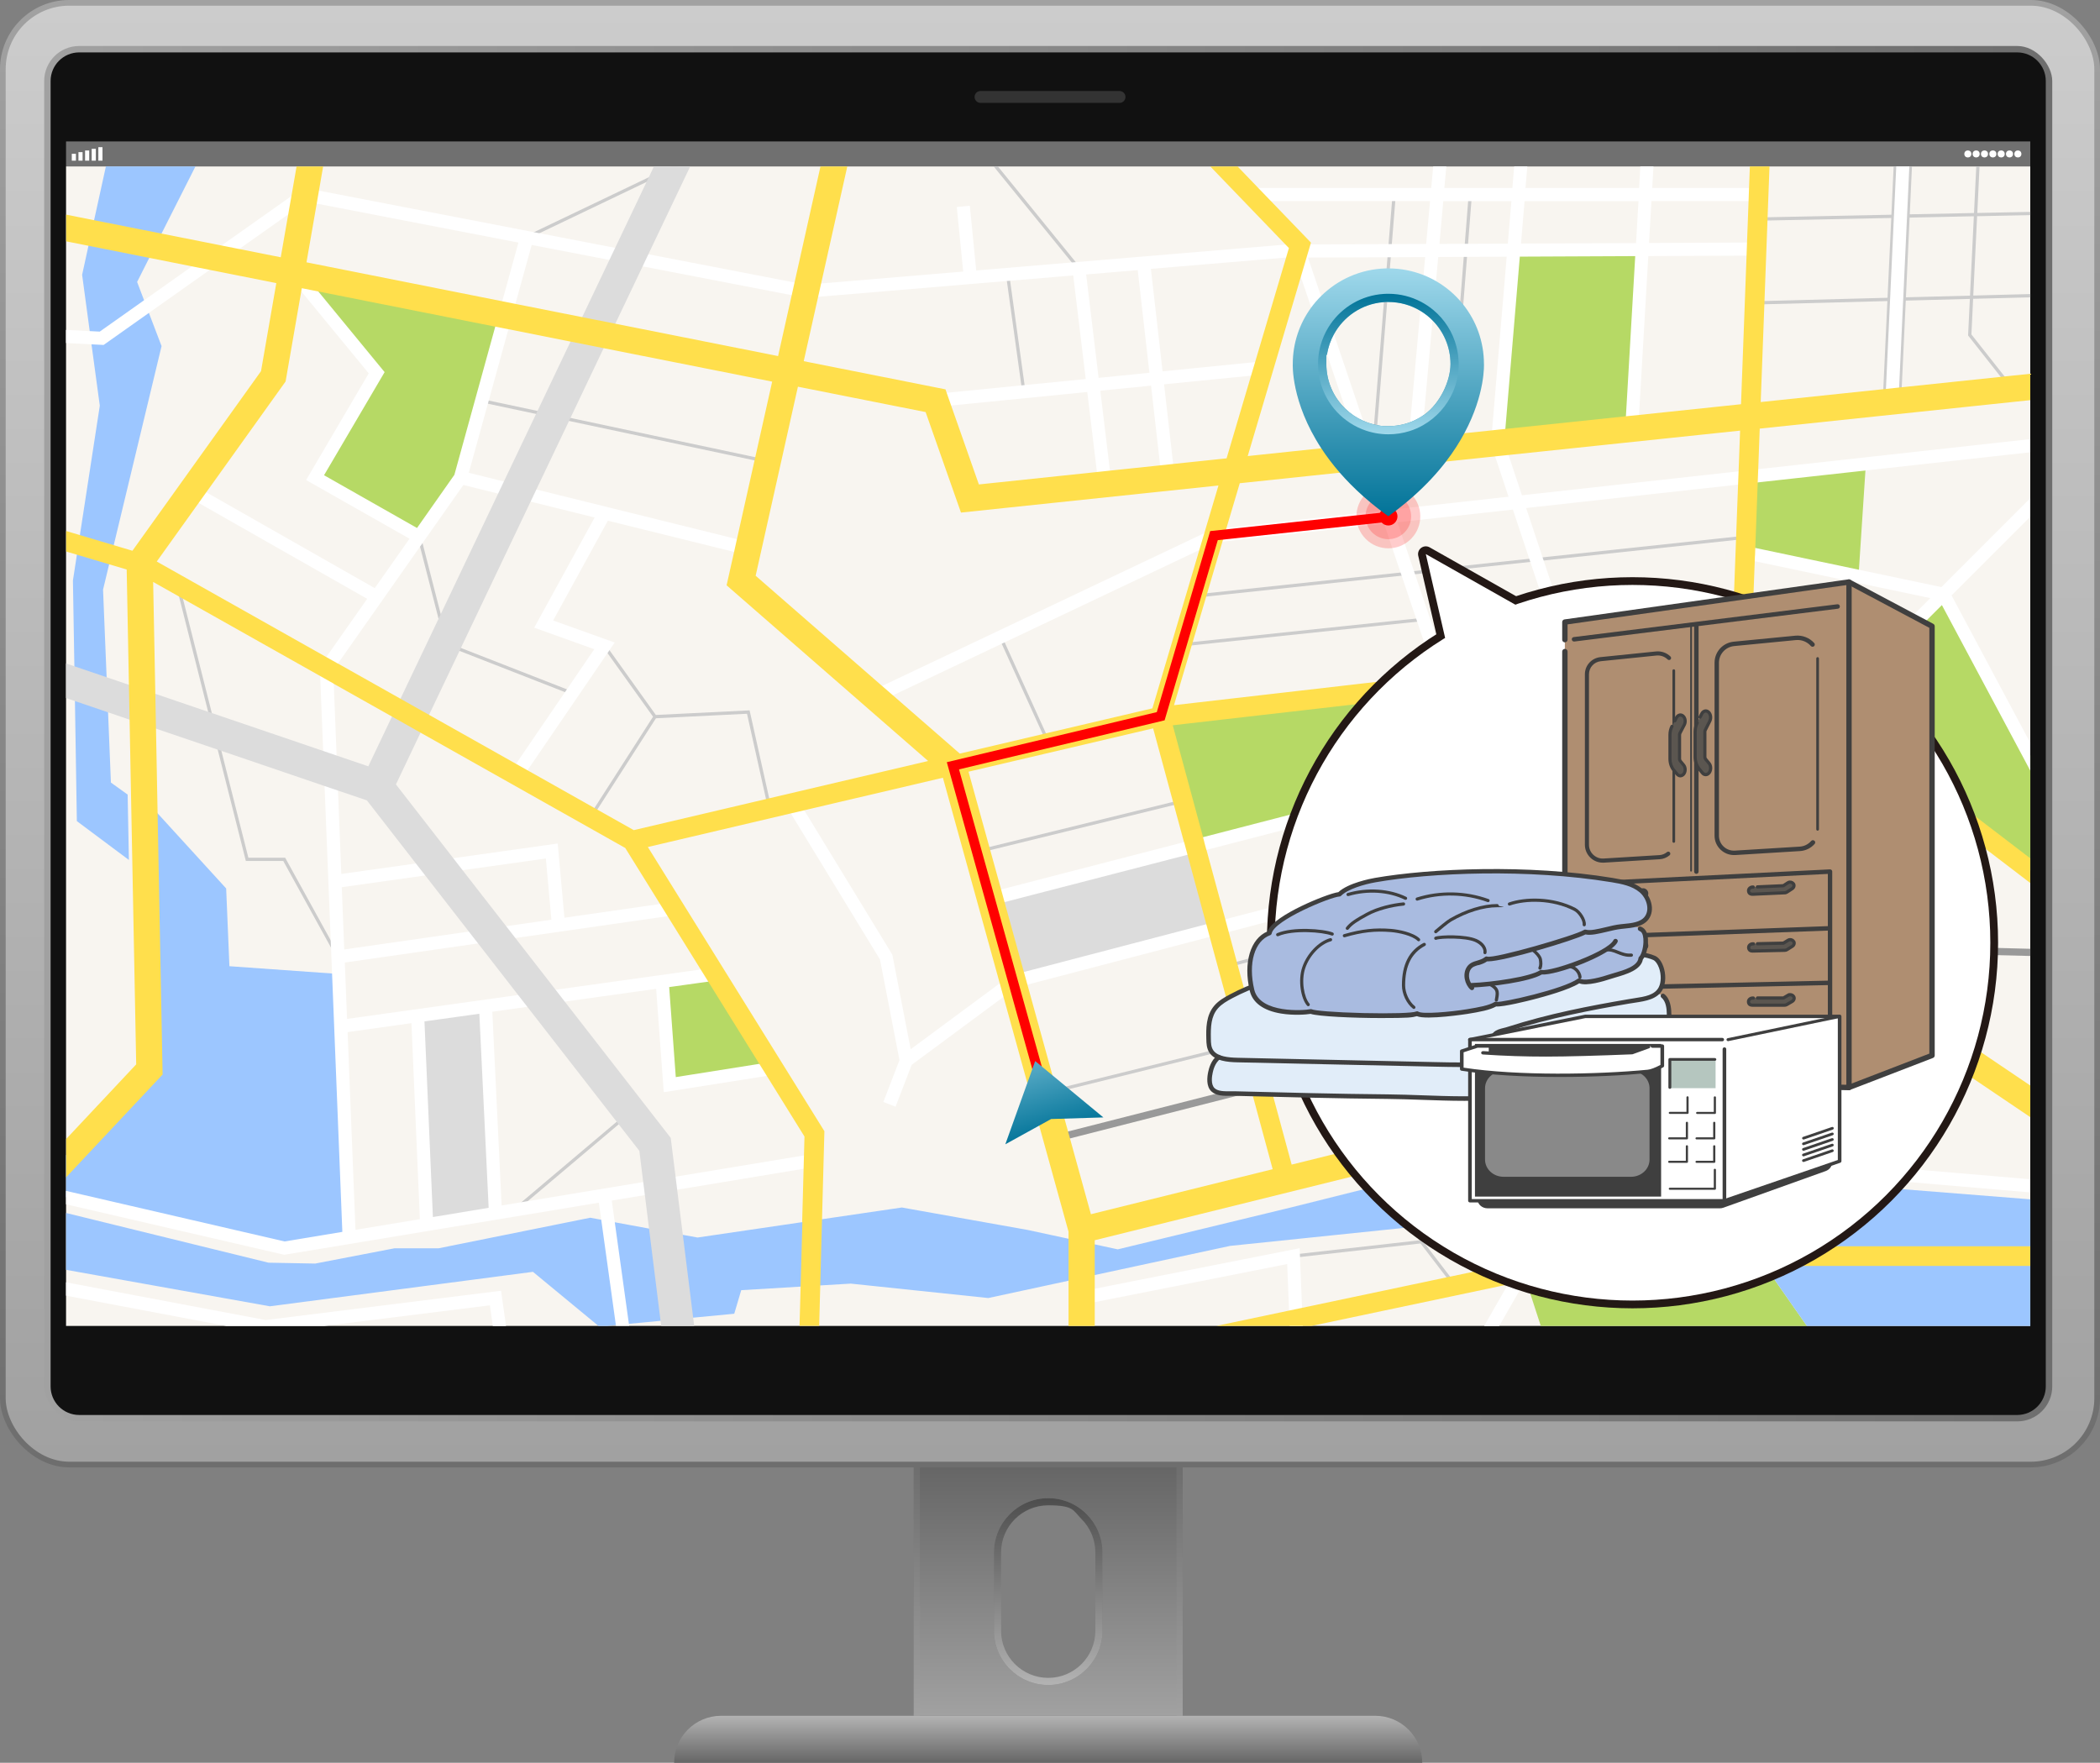
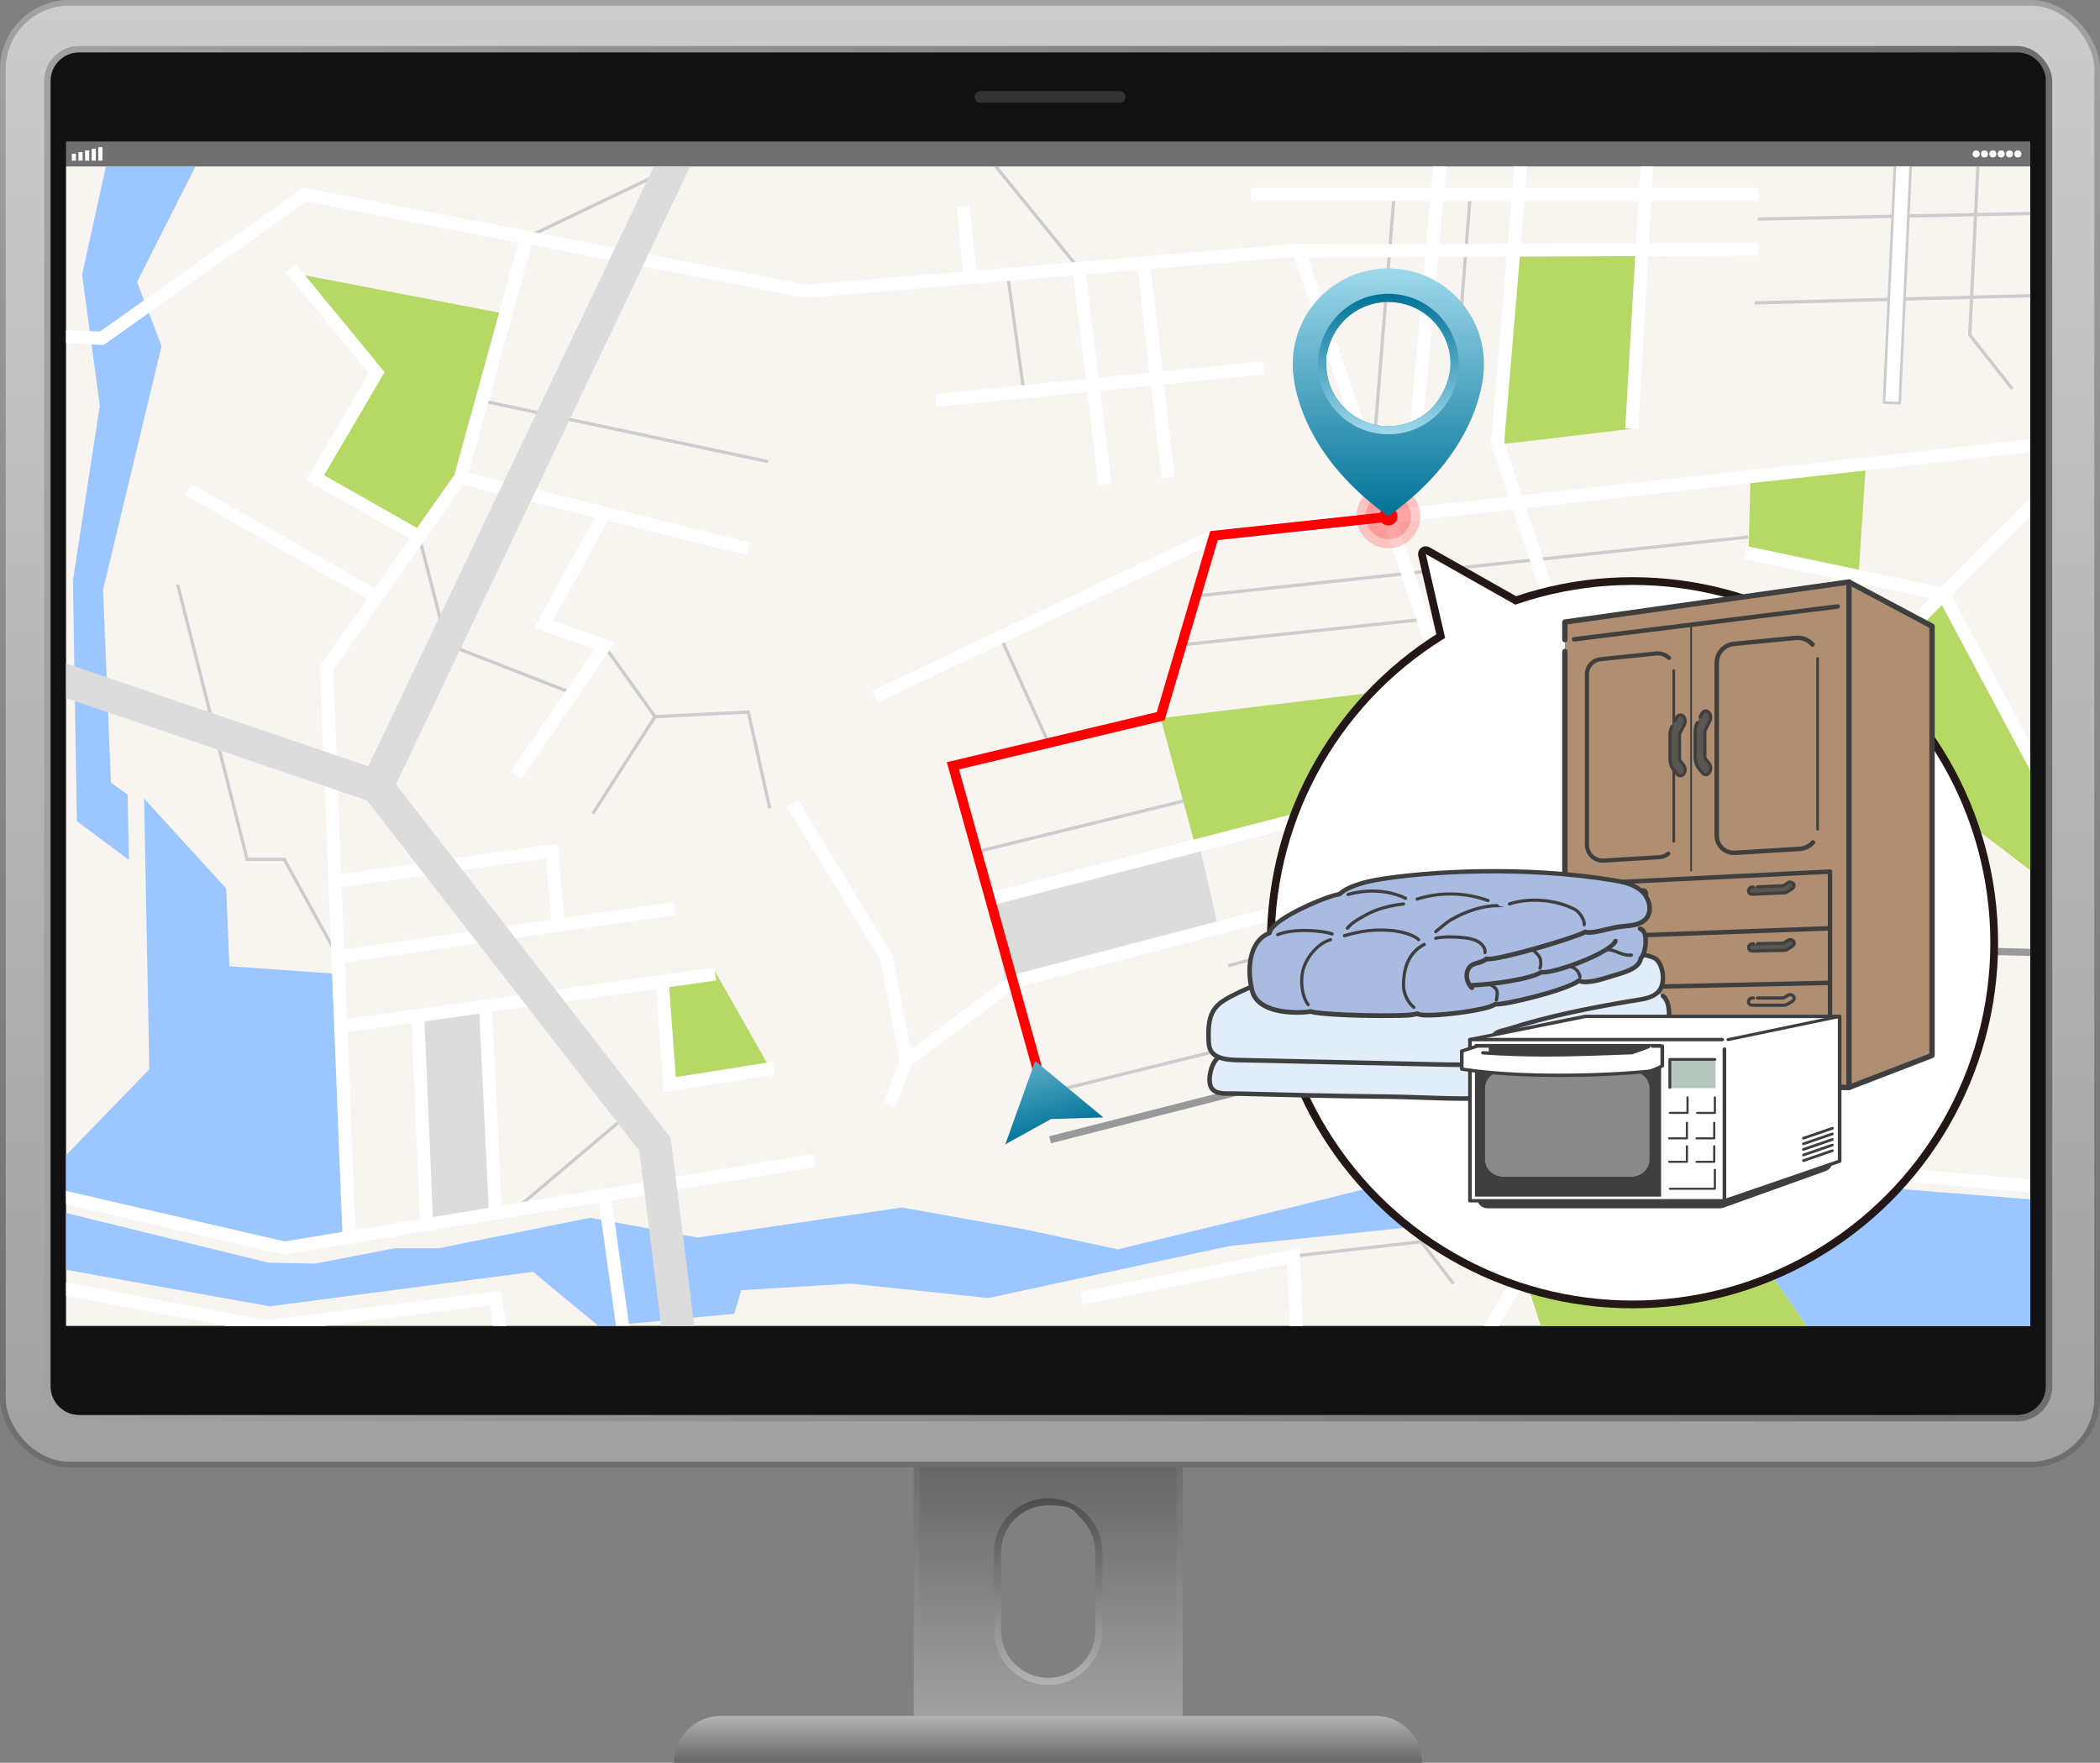
<svg xmlns="http://www.w3.org/2000/svg" xmlns:xlink="http://www.w3.org/1999/xlink" viewBox="0 0 4063.3 3411.1">
  <rect x="0" y="0" width="4063.3" height="3411.1" fill="#808080" stroke="none" />
  <defs>
    <style> .st0 { fill: #3f3f3f; } .st1 { fill: #a9bbe0; } .st2 { fill: #111; } .st3 { fill: none; stroke: #231815; stroke-linecap: round; stroke-linejoin: round; stroke-width: 30px; } .st4 { fill: url(#linear-gradient2); } .st5 { fill: url(#linear-gradient1); } .st6 { fill: url(#linear-gradient9); } .st7 { fill: url(#linear-gradient3); } .st8 { fill: url(#linear-gradient6); } .st9 { fill: url(#linear-gradient8); } .st10 { fill: url(#linear-gradient7); } .st11 { fill: url(#linear-gradient5); } .st12 { fill: url(#linear-gradient4); } .st13 { fill: #af8e71; } .st14 { fill: #ffdf4c; } .st15 { fill: #707070; } .st16 { fill: url(#linear-gradient10); } .st17 { fill: url(#linear-gradient); } .st18, .st19 { fill: #fff; } .st18, .st20 { opacity: 0; } .st21 { opacity: .2; } .st21, .st22 { fill: red; } .st23 { fill: #e1edf9; } .st24 { fill: #9cc6ff; } .st25 { fill: #ccc; } .st26 { fill: #f8f5f0; } .st27 { fill: #b6d965; } .st28 { fill: #5b5650; } .st29 { fill: #333; } .st30 { fill: #b5c6bf; } .st31 { fill: #dcdcdc; } .st32 { fill: #898989; } .st33 { fill: #999; } </style>
    <linearGradient id="linear-gradient" x1="2031.7" y1="2839.5" x2="2031.7" y2="0" gradientUnits="userSpaceOnUse">
      <stop offset="0" stop-color="#6e6e6e" />
      <stop offset="1" stop-color="#a1a1a1" />
    </linearGradient>
    <linearGradient id="linear-gradient1" x1="2031.7" y1="2828.5" x2="2031.7" y2="11" gradientUnits="userSpaceOnUse">
      <stop offset="0" stop-color="#a1a1a1" />
      <stop offset="1" stop-color="#ccc" />
    </linearGradient>
    <linearGradient id="linear-gradient2" x1="85.5" y1="1419.7" x2="3970.8" y2="1419.7" gradientUnits="userSpaceOnUse">
      <stop offset="0" stop-color="#a1a1a1" />
      <stop offset="1" stop-color="#6e6e6e" />
    </linearGradient>
    <linearGradient id="linear-gradient3" x1="2028.2" y1="3411.1" x2="2028.2" y2="3320.2" gradientUnits="userSpaceOnUse">
      <stop offset="0" stop-color="#666" />
      <stop offset="1" stop-color="#b3b3b3" />
    </linearGradient>
    <linearGradient id="linear-gradient4" x1="2028.2" y1="3320.2" x2="2028.2" y2="2839.5" gradientUnits="userSpaceOnUse">
      <stop offset="0" stop-color="#a1a1a1" />
      <stop offset="1" stop-color="#666" />
    </linearGradient>
    <linearGradient id="linear-gradient5" x1="1773.9" y1="3320.2" x2="1773.9" y2="2839.5" xlink:href="#linear-gradient2" />
    <linearGradient id="linear-gradient6" x1="2282.4" y1="3320.2" x2="2282.4" y2="2839.5" xlink:href="#linear-gradient2" />
    <linearGradient id="linear-gradient7" x1="2028.2" y1="3260.6" x2="2028.2" y2="2899.1" gradientUnits="userSpaceOnUse">
      <stop offset="0" stop-color="#b3b3b3" />
      <stop offset="1" stop-color="#4d4d4d" />
    </linearGradient>
    <linearGradient id="linear-gradient8" x1="2003.4" y1="2052.1" x2="2042" y2="2195.4" gradientUnits="userSpaceOnUse">
      <stop offset="0" stop-color="#5cadc8" />
      <stop offset="1" stop-color="#017398" />
    </linearGradient>
    <linearGradient id="linear-gradient9" x1="2686.3" y1="999.2" x2="2686.3" y2="519.4" gradientUnits="userSpaceOnUse">
      <stop offset="0" stop-color="#017398" />
      <stop offset="1" stop-color="#9fd8eb" />
    </linearGradient>
    <linearGradient id="linear-gradient10" x1="2686.3" y1="840.4" x2="2686.3" y2="568.4" gradientUnits="userSpaceOnUse">
      <stop offset="0" stop-color="#9fd8eb" />
      <stop offset="1" stop-color="#017398" />
    </linearGradient>
  </defs>
  <g id="Layer_1">
    <g>
      <g>
        <rect class="st17" width="4063.3" height="2839.5" rx="133.9" ry="133.9" />
        <rect class="st5" x="11" y="11" width="4041.3" height="2817.5" rx="122.9" ry="122.9" />
      </g>
      <rect class="st4" x="85.5" y="89" width="3885.4" height="2661.5" rx="67.7" ry="67.7" />
      <path class="st2" d="M153.2,101.4h3749.9c30.5,0,55.3,24.8,55.3,55.3v2526.1c0,30.5-24.8,55.3-55.3,55.3H153.2c-30.5,0-55.3-24.8-55.3-55.3V156.7c0-30.5,24.8-55.3,55.3-55.3Z" />
      <path class="st29" d="M2166.2,176.1h-269c-6.4,0-11.5,5.2-11.5,11.5s5.2,11.5,11.5,11.5h269c6.4,0,11.5-5.2,11.5-11.5s-5.2-11.5-11.5-11.5Z" />
      <rect class="st15" x="127.8" y="273.7" width="3800.6" height="48.2" />
      <g>
        <rect class="st19" x="138.9" y="297.6" width="8" height="13.3" />
        <rect class="st19" x="151.8" y="294.4" width="8" height="16.5" />
        <rect class="st19" x="164.6" y="291.2" width="8" height="19.7" />
        <rect class="st19" x="190.3" y="284.8" width="8" height="26.1" />
        <rect class="st19" x="177.4" y="288" width="8" height="22.9" />
      </g>
      <g>
-         <circle class="st19" cx="3807.6" cy="297.9" r="6.8" />
        <circle class="st19" cx="3823.7" cy="297.9" r="6.8" />
        <circle class="st19" cx="3839.8" cy="297.9" r="6.8" />
        <circle class="st19" cx="3856" cy="297.9" r="6.8" />
        <circle class="st19" cx="3872.1" cy="297.9" r="6.8" />
        <circle class="st19" cx="3888.2" cy="297.9" r="6.8" />
        <circle class="st19" cx="3904.4" cy="297.9" r="6.8" />
      </g>
      <path class="st7" d="M2661,3320.2h-1265.7c-50.2,0-90.9,40.7-90.9,90.9h1447.5c0-50.2-40.7-90.9-90.9-90.9Z" />
      <g>
        <path class="st12" d="M1768.1,2839.5v480.7h520.1v-480.7h-520.1ZM2133.2,3155.6c0,57.9-47.1,105-105,105s-105-47.1-105-105v-151.5c0-57.9,47.1-105,105-105s105,47.1,105,105v151.5Z" />
        <rect class="st11" x="1768.1" y="2839.5" width="11.7" height="480.7" />
        <rect class="st8" x="2276.5" y="2839.5" width="11.7" height="480.7" />
        <path class="st10" d="M2028.2,2899.1c-57.9,0-105,47.1-105,105v151.5c0,57.9,47.1,105,105,105s105-47.1,105-105v-151.5c0-57.9-47.1-105-105-105ZM2119.4,3155.6c0,50.4-40.9,91.2-91.2,91.2s-91.2-40.9-91.2-91.2v-151.5c0-50.4,40.9-91.2,91.2-91.2s48,10.2,64.5,26.7c16.5,16.5,26.7,39.3,26.7,64.5v151.5Z" />
      </g>
      <rect class="st20" x="1768.1" y="2839.5" width="520.1" height="40.2" />
      <g>
        <rect class="st26" x="127.8" y="322" width="3800.6" height="2243.8" />
        <polygon class="st31" points="807.1 1967.5 826.6 2368.2 960.4 2349.1 940.2 1948.4 807.1 1967.5" />
        <polygon class="st31" points="1915.6 1739 2321 1636.1 2357.8 1797.3 1946 1902.8 1915.6 1739" />
        <polygon class="st24" points="211.2 1091.8 199.4 1141 206.3 1310.5 209.1 1378.4 214.6 1514.3 247 1537.6 249.4 1664.1 148.7 1588.9 145 1356.6 143.9 1289.3 141.1 1123.3 148.8 1073.3 154.6 1035.3 193.1 785 177 666.2 173.6 640.7 158.9 531.8 171.2 475.4 182.1 425.9 204.9 322 378.2 322 312.6 451.8 288.9 498.8 265.3 545.6 278.8 581.1 288.1 605.5 312.6 669.7 220.1 1054.8 211.2 1091.8" />
        <polygon class="st27" points="1283.2 1900.5 1296.5 2099.4 1490.4 2068 1383.3 1879.5 1283.2 1900.5" />
        <polygon class="st27" points="2245.8 1389.8 2311.9 1633.7 2854.9 1496.7 2790.9 1324 2245.8 1389.8" />
        <polygon class="st31" points="3015.3 1971.2 2790.9 1324 3372.4 1259.3 3526.6 1383.9 3088.3 1436.4 3249.8 1915.2 3015.3 1971.2" />
        <polygon class="st27" points="3387.2 922.3 3610 902 3596 1115.2 3383.1 1072.6 3387.2 922.3" />
        <polygon class="st27" points="584.9 531.8 725.9 717.3 609.9 924.2 811 1038.3 894.3 924.2 978.5 607.4 584.9 531.8" />
        <polygon class="st27" points="3928.5 1461.7 3928.5 1684.2 3540.6 1387.8 3530.5 1380.1 3543.9 1366.4 3755.1 1151.9 3928.5 1461.7" />
        <polygon class="st27" points="2929 485.9 3177.6 482 3157.4 829.8 2897.8 860.6 2929 485.9" />
        <polygon class="st27" points="3496.1 2565.8 2981.3 2565.8 2952.8 2478.3 2952.2 2476.3 2946.9 2460.1 2937 2442.7 2878.6 2340 2891.1 2336.3 3157.4 2258.4 3157.4 2258.4 3343.8 2347.9 3388.4 2411.7 3414.5 2449 3415 2449.7 3496.1 2565.8" />
        <polygon class="st24" points="3928.5 2320.8 3928.5 2565.8 3496.1 2565.8 3415 2449.7 3414.5 2449 3388.4 2411.7 3343.8 2347.9 3343.8 2347.9 3157.4 2258.4 3157.4 2258.4 2891.1 2336.3 2891.1 2336.3 2878.6 2340 2866.1 2343.6 2776.3 2369.9 2380.1 2410.9 2118.3 2467.3 2067.6 2478.3 1912.2 2511.8 1646.2 2483.9 1587.2 2487.4 1549.1 2489.7 1434.2 2496.6 1420.7 2542.2 1341.2 2549.8 1278.1 2555.9 1216.9 2561.7 1191.6 2564.2 1174.8 2565.8 1158 2565.8 1031.2 2461.1 522.1 2527.8 127.8 2457.2 127.8 2347.2 519.5 2443.4 609.9 2445.1 763.6 2415.5 848.9 2415.5 1142 2356.4 1163.3 2360.3 1189.6 2365.2 1255.8 2377.4 1321.2 2389.5 1349.7 2394.7 1552.5 2364.9 1590.6 2359.3 1745 2336.6 1988.2 2380 2067.6 2397.1 2118.3 2408 2162.8 2417.6 2497.5 2336.6 2816.7 2256.8 2816.7 2256.8 2842.2 2250.4 3073.8 2192.5 3483.8 2039.2 3474.8 2284.8 3928.5 2320.8" />
        <polygon class="st24" points="675.7 2394.7 550.3 2415.5 127.8 2316.5 127.8 2235.4 288.9 2069.2 278.8 1545.2 304.7 1573.6 437.6 1719.2 443.9 1869.7 642.7 1883.8 659.4 1885 675.7 2394.7" />
        <g>
          <rect class="st25" x="2582.6" y="615.4" width="485.6" height="6.3" transform="translate(1987.5 3386.8) rotate(-85.5)" />
          <rect class="st25" x="2426.2" y="622.1" width="499.2" height="6.3" transform="translate(1839.7 3242.9) rotate(-85.4)" />
          <polygon class="st25" points="3825.5 418.4 3818.1 571.9 3928.5 569 3928.5 575.4 3817.8 578.2 3814.5 647.2 3878.7 728.5 3896 750.4 3891 754.3 3871.2 729.3 3808.1 649.2 3808.1 648.1 3811.5 578.4 3687.5 581.7 3682.4 581.8 3657 582.5 3651.9 582.6 3651.9 582.6 3414 588.8 3395.1 589.3 3395 583 3414.2 582.5 3652.2 576.2 3657.3 576.1 3682.7 575.4 3687.8 575.3 3811.8 572.1 3819.2 418.5 3694.9 421.1 3689.8 421.2 3664.4 421.7 3659.4 421.8 3420 426.7 3401.2 427.1 3401 420.8 3420.3 420.4 3659.7 415.5 3664.7 415.4 3690.1 414.9 3695.2 414.7 3819.5 412.2 3823.9 322 3830.2 322 3825.9 412.1 3928.5 410 3928.5 416.3 3825.5 418.4" />
          <polygon class="st25" points="2089.9 517.6 2085 521.6 2073.9 508 1922.6 322 1930.8 322 2081.6 507.4 2089.9 517.6" />
          <polygon class="st25" points="1313.9 322 1251 352.1 1043.7 451.3 1020.6 462.3 1017.9 456.6 1033.2 449.3 1255.4 343 1299.2 322 1313.9 322" />
          <polygon class="st25" points="480.6 1659.8 346.8 1130.2 340.7 1131.8 475.7 1666.1 548.1 1666.1 651.3 1853.3 656.8 1850.3 551.8 1659.8 480.6 1659.8" />
          <polygon class="st25" points="2502.3 2427.6 2503 2433.8 2748.6 2406.2 2809.6 2485.8 2814.7 2482 2751.5 2399.5 2502.3 2427.6" />
          <rect class="st25" x="2383.2" y="1855.7" width="574.1" height="6.3" transform="translate(-400 782.3) rotate(-15.5)" />
          <rect class="st25" x="2365.8" y="1791.3" width="574.3" height="6.3" transform="translate(-377.4 757.5) rotate(-15.2)" />
          <rect class="st25" x="2971.9" y="1835.2" width="245.9" height="6.3" transform="translate(-366.3 849.3) rotate(-14.8)" />
          <rect class="st25" x="1892.9" y="1595.8" width="402.4" height="6.3" transform="translate(-320.5 544.7) rotate(-13.8)" />
          <polygon class="st25" points="1269 1383.5 1172.1 1248.1 1166.9 1251.8 1263.6 1386.9 1144.4 1572.6 1149.7 1576 1269.2 1389.9 1445.4 1381.2 1486.3 1564.9 1492.5 1563.5 1450.4 1374.6 1269 1383.5" />
          <polygon class="st25" points="1108.3 1338.4 867.1 1244.2 814.1 1037.5 807.9 1039.1 861.8 1248.9 1106 1344.3 1108.3 1338.4" />
          <rect class="st25" x="970.3" y="2240.5" width="282.3" height="6.3" transform="translate(-1185.9 1247.8) rotate(-40.2)" />
          <polygon class="st25" points="3308.1 1411.8 3394.2 1674.6 3317.6 1897.3 3323.6 1899.3 3400.5 1675.6 3400.9 1674.6 3314.2 1409.9 3308.1 1411.8" />
          <polygon class="st33" points="3928.5 1836 3928.5 1849.9 3738.5 1845.2 3721.8 1765.4 3537 1736.6 3520.2 1734 3522.3 1720.2 3538.1 1722.7 3733.5 1753.1 3749.8 1831.5 3928.5 1836" />
          <rect class="st25" x="2311.5" y="1091.3" width="1074.6" height="6.3" transform="translate(-100.6 310.7) rotate(-6.1)" />
          <rect class="st25" x="2285" y="1219.7" width="470.3" height="6.3" transform="translate(-114.2 270.5) rotate(-6)" />
          <rect class="st25" x="1978.6" y="1223.1" width="6.3" height="224.6" transform="translate(-374.5 936.9) rotate(-24.4)" />
          <rect class="st25" x="1205.8" y="551.1" width="6.3" height="565.9" transform="translate(142.1 1843.5) rotate(-78)" />
          <rect class="st25" x="1962.8" y="530" width="6.3" height="229.4" transform="translate(-70.3 278.1) rotate(-7.9)" />
          <rect class="st25" x="2022.3" y="2064.8" width="400.1" height="6.3" transform="translate(-430.6 592.4) rotate(-13.9)" />
          <polygon class="st33" points="2648.1 2055.5 2033.6 2212.3 2030.1 2198.8 2657.8 2038.7 2712.4 2230.3 2699 2234.1 2648.1 2055.5" />
        </g>
        <g>
          <polygon class="st25" points="3699.5 322 3695.2 414.7 3694.9 421.1 3687.8 575.3 3687.5 581.7 3679.7 749.4 3678.2 782.8 3642.7 781.1 3644 753.1 3651.9 582.6 3651.9 582.6 3652.2 576.2 3659.4 421.8 3659.7 415.5 3664 322 3699.5 322" />
          <polygon class="st19" points="3694.4 322 3690.1 414.9 3689.8 421.2 3682.7 575.4 3682.4 581.8 3674.6 749.9 3673.4 777.5 3648 776.3 3649.1 752.6 3657 582.5 3657.3 576.1 3664.4 421.7 3664.7 415.4 3669.1 322 3694.4 322" />
          <polygon class="st19" points="2519.3 2530.8 2520.8 2565.8 2495.4 2565.8 2494.2 2536.1 2490.6 2446 2118.3 2519.7 2095.4 2524.2 2090.5 2499.3 2118.3 2493.8 2514.7 2415.4 2515.1 2426.1 2515.4 2432.5 2519.3 2530.8" />
          <polygon class="st19" points="2961.5 2460.1 2952.2 2476.3 2950.8 2478.7 2900.9 2565.8 2871.7 2565.8 2917.6 2485.7 2932.3 2460.1 2924 2445.5 2866.1 2343.6 2816.7 2256.8 2816.7 2256.8 2801.8 2230.6 2801.8 2230.6 2790.6 2210.8 2812.6 2198.3 2824 2218.3 2842.2 2250.4 2891.1 2336.3 2891.1 2336.3 2950 2440 2961.5 2460.1" />
          <path class="st19" d="M2737.4,1109.7l-2.1-6.1h0s-17.3-51.3-17.3-51.3l-5.9-17.4c-.8.6-1.7,1.2-2.6,1.8-.4.3-.8.5-1.3.8-.5.3-1,.6-1.5.8-.4.2-.9.5-1.3.7-.6.3-1.3.6-2,.9-.7.3-1.3.5-2,.8-.7.2-1.4.5-2,.7-.5.1-1,.3-1.5.4-.5.1-1,.3-1.5.4-.6.1-1.1.2-1.7.4-.4,0-.8.2-1.3.2-1.2.2-2.4.3-3.6.4-.6,0-1.1,0-1.7,0l5.8,17.3,15.5,45.8,2.1,6.1,28.4,84.1,2.1,6.1h0s35.1,103.8,35.1,103.8l25.7-3-65.5-193.8ZM2645.4,1015.6c-.2-.4-.3-.9-.5-1.3,0,0,0,0,0-.1l-18,1.9-260.5,28-1.2,3.9,262.6-29h0l18.2-2c-.2-.5-.4-.9-.6-1.4ZM2728.7,816.8l-1.6,17.3-1.4,15.6-2.1,23.2,25.2,2.3,2.5-28.2,2.2-24.5,1.8-19.9c-8.2,5.8-17.2,10.6-26.7,14.2ZM2679.3,937.8l-10.5-31.1-11-32.4h0s-4.1-12.2-4.1-12.2h0s-1.5-4.6-1.5-4.6l-25.8,2.7,16.6,49.2,12.3,36.4,5.8,17.3h0c.4-.2.8-.5,1.1-.8.1,0,.2-.1.3-.2.8-.5,1.7-1,2.6-1.5,0,0,0,0,0,0,.9-.5,1.8-.9,2.7-1.4.3-.1.6-.3.9-.4.2,0,.4-.2.6-.2.5-.2,1-.4,1.5-.6.5-.2,1-.4,1.6-.5.4-.1.9-.3,1.3-.4.2,0,.4-.1.5-.2.4,0,.8-.2,1.2-.3,1.6-.4,3.2-.7,4.8-.9.5,0,1.1-.1,1.6-.2h0c.5,0,1,0,1.4-.1.6,0,1.3,0,1.9,0l-5.9-17.3ZM2737.4,1109.7l-2.1-6.1h0s-17.3-51.3-17.3-51.3l-5.9-17.4c-.8.6-1.7,1.2-2.6,1.8-.4.3-.8.5-1.3.8-.5.3-1,.6-1.5.8-.4.2-.9.5-1.3.7-.6.3-1.3.6-2,.9-.7.3-1.3.5-2,.8-.7.2-1.4.5-2,.7-.5.1-1,.3-1.5.4-.5.1-1,.3-1.5.4-.6.1-1.1.2-1.7.4-.4,0-.8.2-1.3.2-.2,0-.5,0-.7.1-.4,0-.8.1-1.1.2,0,0-.1,0-.2,0-1.1.1-2.1.2-3.2.2l5.8,17.3,15.5,45.8,2.1,6.1,28.4,84.1,2.1,6.1h0s35.1,103.8,35.1,103.8l25.7-3-65.5-193.8ZM2728.7,816.8l-1.6,17.3-1.4,15.6-2.1,23.2,25.2,2.3,2.5-28.2,2.2-24.5,1.8-19.9c-8.2,5.8-17.2,10.6-26.7,14.2ZM2668.8,906.7l-11-32.4h0s-4.1-12.2-4.1-12.2h0s-1.5-4.6-1.5-4.6l-25.8,2.7,16.6,49.2,12.3,36.4,5.8,17.3c.4-.3.7-.5,1.1-.8.1,0,.2-.1.3-.2.4-.3.8-.5,1.3-.8.4-.2.9-.5,1.3-.7,0,0,0,0,0,0,0,0,0,0,.2,0,.4-.2.8-.4,1.2-.6.4-.2.9-.4,1.4-.6.3-.1.6-.3.9-.4.2,0,.4-.2.6-.2.5-.2,1-.4,1.5-.6.5-.2,1-.4,1.6-.5.4-.1.9-.3,1.3-.4.2,0,.4-.1.5-.2.4-.1.8-.2,1.2-.3,1.6-.4,3.2-.7,4.8-.9.5,0,1.1-.1,1.6-.2h0c.5,0,.9,0,1.4-.1.6,0,1.3,0,1.9,0l-5.9-17.3-10.5-31.1ZM3386.9,935.1l14.2-1.6,208.3-23,319-35.3v-25.5l-526.4,58.2-38.2,4.2-419,46.3-26-78.1-7.1-21.4-1.1-3.4,2.1-25.5,28-333.4,223.3-1-18,309.8-1.4,23.6,12.6.7h0l12.6.7,1.6-27.7,17.9-307.2,189.9-.8h23.5c0,0-.1-25.4-.1-25.4h-22.5c0,0-189.4.9-189.4.9l4.7-81.1h207.2v-25.3h-205.7l2.4-41.9h-25.4l-2.4,41.9h-219.8l3.5-41.9h-25.4l-3.5,41.9h-131.6l3.8-41.9h-25.4l-3.8,41.9h-348.7v25.3h346.4l-7.5,82.9-68.6.3h-6.4s-149.2.7-149.2.7h-24c0,0-.1-1.7-.1-1.7l-23.8,2-406.1,34-7.6.6-184.8,15.5-12.4-125.3-25.2,2.5,12.4,124.9-275.3,23.1-28.7,2.4-22.8-4.4-282.6-54.6-64.2-12.4-146.6-28.3-10.4-2-416.2-80.4-24.7-4.8-5.3-1-23.3,16.5-134.9,95.4-57,40.3-93,65.8-85.7,60.6-19.6-1-45.7-2.3v25.4l49.2,2.5,23.6,1.2,87.5-61.9,117.9-83.4,57-40.3,94.4-66.8,35.3-25,19.8,3.8,390.7,75.5-31.3,113.6-6.1,22.1-7.4,26.9-79.1,286.8-72.3,102.9-179.9-102.1,117.2-199.5-128.4-156.2-25.4-30.9h0s-17.5-21.4-17.5-21.4l-19.6,16.1,29.6,36,130.6,158.8-121.2,206.4,200.1,113.5-67.3,95.7-326.1-185.6-28-16-12.5,22,25.7,14.6,326.3,185.7-79,112.4-12.7,18.1.7,18.8,5.8,144.9,2.7,67.8,11.9,298.9h0s.6,14.2.6,14.2h0s2,49.7,2,49.7l19.9,500.2-111.8,18.5-422.9-97.9v26l419.7,97.1,2.5.6,2.5-.4,606.3-100.4,4.6,32.8,28.3,203.8.2,1.6h25.6l-.6-4-27.3-196.6-5.8-41.7,64-10.6,62.6-10.4,244.9-40.6,21.5-3.6-4.1-25-16.7,2.8-248.8,41.2-62.5,10.4-224.3,37.1h0l-12.2,2h0l-37.5,6.2-18-374.9,68-9.5,72.4-10.1,176.6-24.7,14.7,200,199.8-31.6,15.1-2.4-4-25-11.4,1.8-14.2,2.3-162,25.7-12.8-174.2,76-10.6,15-2.1-2.5-18.1h0s-1-7-1-7l-26.1,3.7-281.1,39.3-72.4,10.1-331.2,46.3-4.3-109.1,257.9-37,72.2-10.4,294.8-42.3,15-2.2-3.6-25.1-26,3.7-185.4,26.6-13-143.6-201.9,28.4-72.3,10.2-144.5,20.3-6.4-161.6-2.7-67.8-5.5-139-1-25.8,9.2-13.2,158.8-226.1,4.8-6.8,79-112.4,67.3,16.7,62.8,15.5,123.9,30.7-116.9,213.2,116.2,41.7-52.9,77.5-3.7,5.4-94.7,138.8-10.1,14.8,20.9,14.3,11.4-16.7,154.8-226.8,3.8-5.6,10-14.6-119.1-42.7,105.9-193.1,244.6,60.5,23.7,5.8.7.2,6.1-24.6-1.7-.4-23.2-5.7-388.4-96.1-62.8-15.5-68.1-16.9,37-134,1.7-6.1,38.1-138.1,13.5-49,31.4-113.7,150.7,29.1h0l64.2,12.4,288.3,55.7,25.2,4.9,1.7.3,24.2-2,365.9-30.7,6.3-.5,121.3-10.2,24.2,200.5-117.3,11.6h0l-6.3.6h0l-145,14.4-22.9,2.3,1.2,11.9,1.3,13.3,3.2-.3,25.8-2.6,263-26.1,18.6,154.3,3,25.4,25.2-3-3-25-18.6-154.2,98.2-9.8,17.5,153.7,2.9,25.3,25.2-2.9-2.9-25.1-17.5-153.6,168.4-16.7,25.6-2.5-2.5-25.2-15.3,1.5-179.1,17.8-22.6-198.3,261.6-21.9,2.6-.2h0c0,0,13.2,0,13.2,0l12.8,37.8,20,59.1,21.4,63.3,9.3,27.6,35.3,104.6,9.3,27.6,14.1,41.8,16.6,49.2,12.3,36.4,5.8,17.3h0s7.8,23.2,7.8,23.2l.9,2.6-27,3-18.1,2-251.7,27.8-25.8,2.9-2.1.2-14.7,7-393.8,186.8-229.6,108.9-20,9.5,5.9,12.4,5,10.5,29.9-14.2,210-99.6,5.7-2.7,377.2-178.9,11.7-5.6,19.7-9.3,3-.3,10.1-1.1,262.6-29h0l18.2-2,30.2-3.3,1.9-.2.5,1.6,9.5,28.1,5.8,17.3,15.5,45.8,2.1,6.1,28.4,84.1,2.1,6.1h0s35.1,103.8,35.1,103.8l6.2,18.5,6.2,18.4,48.9,144.6-510.6,132.1-18.4,4.8h0l-18.4,4.8-354,91.6-15.6,4-18.4,4.8-7.5,1.9,6.3,24.5,8-2.1,8.2-2.1,10.2-2.6,15.6-4,353.9-91.5,25.9-6.7,10.9-2.8,512.1-132.5,44.1,130.6-519.9,136.2-16.4,4.3-20.4,5.3-352.9,92.4-15.3,4-9,2.4-2.4.6-6.2,4.6-3.7,2.8-9.9,7.4-172.6,127.7-35.5-183-170.3-279.1-12.6-20.6-21.6,13.2,8.3,13.5,172.3,282.3,37.7,194.7-31.2,81.1,23.6,9.1,31.2-81,177.9-131.7,13.7-10.1,10.1-7.5,7.1-1.9,15.2-4,352.8-92.4,36.8-9.6,521.4-136.6,17.9,53,2,6,18.9,55.8,2,6h0s56.5,167.2,56.5,167.2l7,20.8,12-4.1,12-4.1-7.8-23-25.7-75.9-2-6-68.3-202.1,209.8-55,67.2,202,2,6,26.9,80.8,8,24.1.3,1,12-4h0s0,0,0,0l12-4-7.7-23.1-53.2-159.9,188.2-39h0l7.2-1.5,121-25.1-13,165.6-1.8,22.5-.9,30.3-11.3,388.9,438,37.4v-25.4l-412-35.2,10.4-356.6,1.1-37.7,1.7-21.6,7.4-94.3,1.1-13.9,7.2-91.6-148.5,30.8h0l-6.2,1.3-197.6,40.9-85.6-257.4,204.7-23.2,6.4-.7,206.1-23.3,5-.6,11.1-11.1,13.6-13.6,203.3-203.3,171,320.3v-53.8l-152.3-285.2,152.3-152.3v-35.8l-172,172-159.6-33.6-200.5-42.2-12.9-2.7-3.9-.8-5.2,24.8,21,4.4,339.7,71.4-201.3,201.3-16,16-2.4.3-20,2.3-396.4,44.8-36.6-110.1-5.8-17.5-6.4-19.4-63.9-192.2-2-6.1-31.2-93.7,409.9-45.3,24-2.6ZM927.5,1961.7l18,375.5-107.9,17.9-16.3-378.6,106.2-14.8ZM796.1,1980l16.3,379.2-124.6,20.6-15.2-382.6,123.5-17.3ZM822.8,1694.1l72.3-10.2,161.1-22.6,10.7,118.4-87.6,12.6-72.2,10.4-241,34.6-4.8-120.5,161.4-22.7ZM2125.7,731.2l-24.1-200.1,99.8-8.4,22.6,198.7-98.3,9.8ZM2949.8,389.2h220.5l-4.7,81.2-222.6.9,6.9-82.2ZM2792.6,389.2h131.8l-6.9,82.3-77.4.3h-6.4s-48.5.2-48.5.2l7.4-82.8ZM2668.8,906.7l-11-32.4h0s-4.1-12.2-4.1-12.2h0s-1.5-4.6-1.5-4.6l-8-23.8-6.6-19.5-56.6-167.5-6.6-19.5-18.3-54.1-25.3-74.7,152-.6h6.4s68.3-.3,68.3-.3l-3.1,34.9-4.7,51.7-1.6,17.3-19.4,215.5-1.6,17.3-1.4,15.6-2.1,23.2,25.2,2.3,2.5-28.2,2.2-24.5,1.8-19.9,16.4-182.6,1.8-19.9,5.1-56.1,4.2-46.8,48.8-.2h6.4s77.3-.4,77.3-.4l-28.3,336-2,23.3-.2,2.6,8.1,24.4,26,78.2-173.9,19.2-18.1,2-21.7,2.4-7.6.8-2.2.2-.8-2.3h0s-9.7-28.6-9.7-28.6l-5.9-17.3-10.5-31.1ZM3125.3,1581.1l-210,55-44.1-130.5,210.8-54.5,43.3,130.1ZM2958.4,1079.6l2.1,6.1,64,192.3,6.4,19.3h0s5.8,17.6,5.8,17.6l37.3,112.1-210.9,54.6-47.7-141.2-6.2-18.3-6.2-18.5-65.5-193.8-2.1-6.1h0s-17.3-51.3-17.3-51.3l-5.9-17.4-8.2-24.3,25.6-2.8h0l18.2-2,179.5-19.8,31.2,93.7ZM2679.3,937.8l-10.5-31.1-11-32.4h0s-4.1-12.2-4.1-12.2h0s-1.5-4.6-1.5-4.6l-25.8,2.7,16.6,49.2,12.3,36.4,5.8,17.3c.4-.3.7-.5,1.1-.8.1,0,.2-.1.3-.2.4-.3.8-.5,1.3-.8.4-.2.9-.5,1.3-.7,0,0,0,0,0,0,0,0,0,0,.2,0,.4-.2.8-.4,1.2-.6.4-.2.9-.4,1.4-.6.3-.1.6-.3.9-.4.2,0,.4-.2.6-.2.5-.2,1-.4,1.5-.6.5-.2,1-.4,1.6-.5.4-.1.9-.3,1.3-.4.2,0,.4-.1.5-.2.4,0,.8-.2,1.2-.3,1.6-.4,3.2-.7,4.8-.9.5,0,1.1-.1,1.6-.2h0c.5,0,1,0,1.4-.1.6,0,1.3,0,1.9,0l-5.9-17.3ZM2728.7,816.8l-1.6,17.3-1.4,15.6-2.1,23.2,25.2,2.3,2.5-28.2,2.2-24.5,1.8-19.9c-8.2,5.8-17.2,10.6-26.7,14.2ZM2737.4,1109.7l-2.1-6.1h0s-17.3-51.3-17.3-51.3l-5.9-17.4c-.8.6-1.7,1.2-2.6,1.8-.4.3-.8.5-1.3.8-.5.3-1,.6-1.5.8-.4.2-.9.5-1.3.7-.6.3-1.3.6-2,.9-.7.3-1.3.5-2,.8-.7.2-1.4.5-2,.7-.5.1-1,.3-1.5.4-.5.1-1,.3-1.5.4-.6.1-1.1.2-1.7.4-.4,0-.8.2-1.3.2-.2,0-.5,0-.7.1-.4,0-.8.1-1.1.2,0,0-.1,0-.2,0-.5,0-1,0-1.6.1-.6,0-1.1,0-1.7,0l5.8,17.3,15.5,45.8,2.1,6.1,28.4,84.1,2.1,6.1h0s35.1,103.8,35.1,103.8l25.7-3-65.5-193.8Z" />
          <polygon class="st19" points="979.1 2565.8 953.5 2565.8 947.9 2525.9 627.8 2565.8 437.7 2565.8 127.8 2507.2 127.8 2481.4 514 2554.4 969.5 2497.7 979.1 2565.8" />
        </g>
        <polygon class="st31" points="1343.2 2565.8 1279.4 2565.8 1278.1 2555.9 1255.8 2377.4 1247.8 2312.8 1244.6 2287.7 1237.1 2227 1197 2175.5 1193.1 2170.5 1020.6 1948.6 1002.7 1925.6 925.1 1825.7 907.2 1802.7 822.8 1694.1 804.9 1671.1 709.9 1548.8 653.9 1529.8 628.2 1521.1 428.4 1453 421.2 1450.6 301.6 1409.9 250.5 1392.5 209.1 1378.4 144.9 1356.6 127.8 1350.7 127.8 1283.8 143.9 1289.3 206.3 1310.5 249.2 1325.1 300.3 1342.5 402.7 1377.4 409.9 1379.8 625.5 1453.2 651.2 1462 712.6 1482.9 758.5 1386.5 774.9 1352.1 848.6 1197.3 852.8 1188.4 963.8 955.2 974.9 931.9 1037.3 800.9 1037.3 800.9 1040.1 795 1104 660.8 1126.5 613.6 1179 503.3 1179 503.3 1190.3 479.6 1251 352.1 1255.4 343 1265.3 322 1335.5 322 1254.5 492 1243.3 515.7 1190.6 626.3 1168.1 673.5 1103.9 808.5 1101.1 814.4 1037.7 947.4 1026.6 970.8 891.8 1253.8 889.1 1259.6 830.2 1383.2 813.8 1417.6 766.1 1517.9 877.2 1660.9 895.1 1684 979.4 1792.3 997.3 1815.3 1075.1 1915.4 1093 1938.5 1297.8 2201.9 1307.2 2277.3 1310.3 2302.5 1321.2 2389.5 1341.2 2549.8 1343.2 2565.8" />
-         <path class="st14" d="M3030.9,1297.3l-6.4-19.3-221.6,25.5-25.7,3-505.8,58.2,34.4-116,2-6.6,26.4-89.1,1.9-6.6,29.1-98.4,1.2-3.9,5.8-19.7.8-2.7-25.8,2.9-2.1.2-14.7,7-9.7,32.6-90.8,306.4-206.6,48.5-6.3,1.5-159.9,37.6-129.3-112.7-9.7-8.4-11.2-9.7-244.8-213.4,81.8-365.9,247.1,49.1,68.4,194.5,95.8-10.1,2.4-30.4-84,4.3-58.9-168.1-3.2.3-1.3-13.3-4.8-13.7-287.6-48.7-35.9,176.5-1.3,6.2-20.4-4.3h0s-34.2,152.9-34.2,152.9l-5.5,24.7-14.4,64.2,390.2,340.2-308,72.3-6.2,1.5-255.8,60.1-70.7-39.8-5.5-3.1h0l-129.6-73-22.2-12.5-168.3-94.8-55.3-31.2-121-68.1-9.2,13.2,1,25.8,112.8,63.5,55.3,31.2,396.2,223.2,67.5,108.7,14.6,23.5,64,103.1,5,8,9.6,15.5,98.8,159.1,7.1,11.4,7.4,11.9,72.8,117.2-1,36.7-.7,25.8-2.8,103,38.2-5.6,4.6-170.3-341.6-549.9,276.6-65,26-6.1,268.5-63,109.9,397.5,9.9-7.4,3.7-2.8,6.2-4.6,2.4-.6,9-2.4,15.3-4-37.4-135.3-3.5-12.8-3.2-11.7-20.8-75.2-1.7-6.1h0s-40.5-146.4-40.5-146.4l357.4-83.9,38.8,143.1,1.7,6.1,19.2,70.8,18.4-4.8,2.5,9,18.4-4.6h0s-2.5-9.1-2.5-9.1l-58.7-216.8,520.5-59.8,7.6-.9h0l-6.4-18.4,18.3-2,221.7-24.7ZM2323.6,1647.2l-25.9,6.7,36.4,134.4,20.4-5.3-30.9-135.8ZM590.7,532.9h0s-5.7-1.1-5.7-1.1l23.1,30.4,8.1,1.6-25.4-30.9ZM2657.8,874.3h0s-4.1-12.2-4.1-12.2h0s.4-4.8.4-4.8h0l-1.9.2-25.8,2.7,16.6,49.2,25.8-2.7-11-32.4ZM2412.8,1933.7l-1.7-6.1-16.2-59.8-1.7-6.1-15.8-58.5-6.6-24.5-36.4-134.3-10.9,2.8-25.9,6.7,36.4,134.4,3.8,14,2.8,10.4,56.6,208.8,1.7,6.1h0s19.5,72,19.5,72l36.8-9.4-42.5-156.6ZM2412.8,1933.7l-1.7-6.1-16.2-59.8-1.7-6.1-15.8-58.5-6.6-24.5-36.4-134.3-10.9,2.8-25.9,6.7,36.4,134.4,3.8,14,2.8,10.4,56.6,208.8,1.7,6.1h0s19.5,72,19.5,72l36.8-9.4-42.5-156.6ZM3030.9,1297.3l-6.4-19.3-221.6,25.5-25.7,3-505.8,58.2,34.4-116,2-6.6,26.4-89.1,1.9-6.6,29.1-98.4,1.2-3.9,5.8-19.7.8-2.7-25.8,2.9-2.1.2-14.7,7-9.7,32.6-90.8,306.4-206.6,48.5-6.3,1.5-159.9,37.6-129.3-112.7-9.7-8.4-11.2-9.7-244.8-213.4,81.8-365.9,247.1,49.1,68.4,194.5,95.8-10.1,2.4-30.4-84,4.3-58.9-168.1-3.2.3-1.3-13.3-4.8-13.7-287.6-48.7-35.9,176.5-1.3,6.2-20.4-4.3h0s-34.2,152.9-34.2,152.9l-5.5,24.7-14.4,64.2,390.2,340.2-308,72.3-6.2,1.5-255.8,60.1-70.7-39.8-5.5-3.1h0l-129.6-73-22.2-12.5-168.3-94.8-55.3-31.2-121-68.1-9.2,13.2,1,25.8,112.8,63.5,55.3,31.2,396.2,223.2,67.5,108.7,14.6,23.5,64,103.1,5,8,9.6,15.5,98.8,159.1,7.1,11.4,7.4,11.9,72.8,117.2-1,36.7-.7,25.8-2.8,103,38.2-5.6,4.6-170.3-341.6-549.9,276.6-65,26-6.1,268.5-63,109.9,397.5,9.9-7.4,3.7-2.8,6.2-4.6,2.4-.6,9-2.4,15.3-4-37.4-135.3-3.5-12.8-3.2-11.7-20.8-75.2-1.7-6.1h0s-40.5-146.4-40.5-146.4l357.4-83.9,38.8,143.1,1.7,6.1,19.2,70.8,18.4-4.8,2.5,9,18.4-4.6h0s-2.5-9.1-2.5-9.1l-58.7-216.8,520.5-59.8,7.6-.9h0l-6.4-18.4,18.3-2,221.7-24.7ZM590.7,532.9h0s-5.7-1.1-5.7-1.1l23.1,30.4,8.1,1.6-25.4-30.9ZM2657.8,874.3h0s-4.1-12.2-4.1-12.2h0s.4-4.8.4-4.8h0l-1.9.2-25.8,2.7,16.6,49.2,25.8-2.7-11-32.4ZM2412.8,1933.7l-1.7-6.1-16.2-59.8-1.7-6.1-15.8-58.5-6.6-24.5-36.4-134.3-10.9,2.8-25.9,6.7,36.4,134.4,3.8,14,2.8,10.4,56.6,208.8,1.7,6.1h0s19.5,72,19.5,72l36.8-9.4-42.5-156.6ZM3030.9,1297.3l-6.4-19.3-221.6,25.5-25.7,3-505.8,58.2,34.4-116,2-6.6,26.4-89.1,1.9-6.6,29.1-98.4,1.2-3.9,5.8-19.7.8-2.7-25.8,2.9-2.1.2-14.7,7-9.7,32.6-90.8,306.4-206.6,48.5-6.3,1.5-159.9,37.6-129.3-112.7-9.7-8.4-11.2-9.7-244.8-213.4,81.8-365.9,247.1,49.1,68.4,194.5,95.8-10.1,2.4-30.4-84,4.3-58.9-168.1-3.2.3-1.3-13.3-4.8-13.7-287.6-48.7-35.9,176.5-1.3,6.2-20.4-4.3h0s-34.2,152.9-34.2,152.9l-5.5,24.7-14.4,64.2,390.2,340.2-308,72.3-6.2,1.5-255.8,60.1-70.7-39.8-5.5-3.1h0l-129.6-73-22.2-12.5-168.3-94.8-55.3-31.2-121-68.1-9.2,13.2,1,25.8,112.8,63.5,55.3,31.2,396.2,223.2,67.5,108.7,14.6,23.5,64,103.1,5,8,9.6,15.5,98.8,159.1,7.1,11.4,7.4,11.9,72.8,117.2-1,36.7-.7,25.8-2.8,103,38.2-5.6,4.6-170.3-341.6-549.9,276.6-65,26-6.1,268.5-63,109.9,397.5,9.9-7.4,3.7-2.8,6.2-4.6,2.4-.6,9-2.4,15.3-4-37.4-135.3-3.5-12.8-3.2-11.7-20.8-75.2-1.7-6.1h0s-40.5-146.4-40.5-146.4l357.4-83.9,38.8,143.1,1.7,6.1,19.2,70.8,18.4-4.8,2.5,9,18.4-4.6h0s-2.5-9.1-2.5-9.1l-58.7-216.8,520.5-59.8,7.6-.9h0l-6.4-18.4,18.3-2,221.7-24.7ZM590.7,532.9h0s-5.7-1.1-5.7-1.1l23.1,30.4,8.1,1.6-25.4-30.9ZM2657.8,874.3h0s-4.1-12.2-4.1-12.2h0s.4-4.8.4-4.8h0l-1.9.2-25.8,2.7,16.6,49.2,25.8-2.7-11-32.4ZM2412.8,1933.7l-1.7-6.1-16.2-59.8-1.7-6.1-15.8-58.5-6.6-24.5-36.4-134.3-10.9,2.8-25.9,6.7,36.4,134.4,3.8,14,2.8,10.4,56.6,208.8,1.7,6.1h0s19.5,72,19.5,72l36.8-9.4-42.5-156.6ZM2789.6,1343.3l-6.2-18.4-6.2-18.5-505.8,58.2,34.4-116,2-6.6,26.4-89.1,1.9-6.6,29.1-98.4,1.2-3.9,5.8-19.7-30.6,3.3-9.2,31.1-11.7,5.6-90.8,306.4-206.6,48.5-6.3,1.5-159.9,37.6-129.3-112.7-9.7-8.4-11.2-9.7-244.8-213.4,81.8-365.9,247.1,49.1,68.4,194.5,95.8-10.1,2.4-30.4-84,4.3-58.9-168.1-3.2.3-1.3-13.3-4.8-13.7-287.6-48.7-35.9,176.5-1.3,6.2-20.4-4.3h0s-34.2,152.9-34.2,152.9l-5.5,24.7-14.4,64.2,390.2,340.2-308,72.3-6.2,1.5-255.8,60.1-70.7-39.8-5.5-3.1h0l-129.6-73-22.2-12.5-168.3-94.8-55.3-31.2-121-68.1-9.2,13.2,1,25.8,112.8,63.5,55.3,31.2,396.2,223.2,67.5,108.7,14.6,23.5,64,103.1,5,8,9.6,15.5,98.8,159.1,7.1,11.4,7.4,11.9,72.8,117.2-1,36.7-.7,25.8-2.8,103,38.2-5.6,4.6-170.3-341.6-549.9,276.6-65,26-6.1,268.5-63,109.9,397.5,7.2,26.2,46.1,166.6,9.5-26.5,5.6-15.5,12.8,10.6h0s20.8,17.2,20.8,17.2h0s-48.6-175.9-48.6-175.9l-3.4-12.2-3.4-12.2-37.4-135.3-3.5-12.8-3.2-11.7-20.8-75.2-1.7-6.1h0s-40.5-146.4-40.5-146.4l357.4-83.9,38.8,143.1,1.7,6.1,18.4-4.5-.7-2.8,19.9,73.3h0l18.4-4.8-58.7-216.8,520.5-59.8ZM590.7,532.9l-5.8-1.1,23.1,30.4,8.1,1.6-25.4-30.9ZM3084.2,2411.7l-1.9.4-132.3,27.9-13,2.8-13,2.7-118.2,24.9h0l-6.9,1.4-279.6,59-25.2,5.3-140.5,29.6h184.2l379.7-80.1,33.2-7,2-.4,135.4-28.5h840.3v-38h-844.2ZM2412.8,1933.7l-1.7-6.1-16.2-59.8-1.7-6.1-15.8-58.5-6.6-24.5-36.4-134.3-10.9,2.8-25.9,6.7,36.4,134.4,3.8,14,2.8,10.4,56.6,208.8,1.7,6.1h0s19.5,72,19.5,72l36.8-9.4-42.5-156.6ZM590.7,532.9l-5.8-1.1,23.1,30.4,8.1,1.6-25.4-30.9ZM3395.8,1075.2l.5-14.8,4.7-126.8.5-12.5h0s.5-13.1.5-13.1l2.9-78.6,523.5-55.1v-51l-49.8,5.2-7.5.8-191.5,20.1-5.1.5-25.5,2.7-5.1.5-237.1,24.9,7.1-189.3.2-6.3,5.8-155.7.2-6.3,3.7-98.4h-38l-1.6,41.9-.9,25.3-3,80.3-.9,25.4-10.7,287.3-197.1,20.7-12.8,1.3-12.8,1.3-233.3,24.5-12.5,1.3h0l-13.1,1.4-53.7,5.6-22.4,2.4-6.4.7-53.2,5.6-25.7,2.7-65.3,6.9-6.4.7h0l-1.9.2-25.8,2.7-69.9,7.3-142.2,15,102.6-346.2,18.7-63.2,1.1-3.6-77.3-80.2-24.4-25.3-40.3-41.9h-52.8l145.8,151.4,6.3,6.5-5.6,18.9-60,202.4-7.8,26.2-47.2,159.4-103.7,10.9-25.2,2.7-97.1,10.2-25.2,2.7-228.1,24-53.5-152.2-8.6-24.6-2.5-7.2-274.3-54.5,27.8-124.2,5.8-25.9,50.7-226.7h-51.9l-50.2,224.7-5.5,24.7-26.3,117.5-314.8-62.6-64.1-12.7-129.5-25.7-24.9-5-379.2-75.4,19.8-113.7,4.3-25,8.1-46.8h-51.4l-10,57.6-6.2,35.4-14.4,82.7-80.1-15.9-34.2-6.8-116.2-23.1-130.5-25.9-54.2-10.8v51.7l43.4,8.6,117.7,23.4,82.9,16.5,34.2,6.8,128.4,25.5-29.6,170.4-248.8,347.5-35.9-10.7-65.5-19.5-26.8-8v39.7l21,6.2,62.4,18.6,33.7,10,4.3,223.3,1.3,67.4,12.8,666.9-135.5,144.4v74l186.6-198.8-9.7-505.5-3.1-163.7-1.3-67.4-4.2-216.5,50.3,28.3h0l7.6,4.3,265.8,149.7,25.9,14.6,112.8,63.5,55.3,31.2,396.2,223.2,67.5,108.7,14.6,23.5,64,103.1,5,8,9.6,15.5,98.8,159.1,7.1,11.4,7.4,11.9,72.8,117.2-1,36.7-.7,25.8-2.8,103-3.4,124.8-2.1,76h38l2.1-78.3,3.4-128.1,4.6-170.3-341.6-549.9,276.6-65,26-6.1,268.5-63,109.9,397.5,7.2,26.2,46.1,166.6,22.9,82.9,56.8,205.4v182.3h50.7v-165.9l683.5-169.2h0l14.2-3.5,8-8.8,204.7-224.2,473-113,8.6-2,16.5,11.2,401.7,271.3v-61.2l-398.9-269.4-9.4-6.3-15.8,3.8-170.4,40.7h0l-7.3,1.8-72.6,17.3-12.5,3-12.3,2.9-209.9,50.1-12.6,3-5.1,1.2-5.6,6.1-207.3,227.1-84.5,20.9-13.5,3.4-191.5,47.4-40.5-149.5-3.6-13.5-42.5-156.6-1.7-6.1-16.2-59.8-1.7-6.1-15.8-58.5-6.6-24.5-36.4-134.3-4.1-15.3h0s-2.5-9.1-2.5-9.1l-58.7-216.8,520.5-59.8,7.6-.9h.4s0,0,0,0l17.7-2,221.4-25.5,25.7-2.9,302.1-34.7,130.9,100,11.8,9h0l17.3,13.2,403.9,308.7v-47.8l-374.3-286-10.3-7.8-10-7.7-144.5-110.4,6.1-162.3.4-10.9ZM2398.7,935.1l193.6-20.4,50.7-5.3,25.8-2.7,129.3-13.6,95.1-10,25.8-2.7,447.9-47.1-2.9,78.9-1,25.6-3.7,98.8-.2,6.4-7.4,197.5-301.4,34.7-25.7,2.9-221.6,25.5-25.7,3-505.8,58.2,34.4-116,2-6.6,26.4-89.1,1.9-6.6,29.1-98.4,1.2-3.9,5.8-19.7.8-2.7,25.7-86.6ZM1488.4,1545l-6.2,1.5-255.8,60.1-70.7-39.8-5.5-3.1h0l-129.6-73-22.2-12.5-168.3-94.8-55.3-31.2-121-68.1-22.2-12.5-328.3-185,81-113.2,14.8-20.7,153.5-214.5,30.3-174.4,1.1-6.1,23.8,4.7,8.1,1.6,342.5,68.1,12.7,2.5h0l12.2,2.4,120.5,24,64.1,12.7,326.2,64.8-32.7,146.1-1.4,6.2h0s-34.2,152.9-34.2,152.9l-5.5,24.7-14.4,64.2,390.2,340.2-308,72.3ZM1727.8,1345.7l-9.7-8.4-11.2-9.7-244.8-213.4,81.8-365.9,247.1,49.1,68.4,194.5,95.8-10.1,402.4-42.3-27.4,92.4-9.7,32.6-90.8,306.4-206.6,48.5-6.3,1.5-159.9,37.6-129.3-112.7ZM2397.3,2021.6l1.7,6.1h0s19.5,72,19.5,72l3.6,13.5,40.4,149.3-351.7,87.1-40.5-146.6-3.7-13.4-6.9-24.9-13.8-49.8h0s-1.7-6.1-1.7-6.1l-7.7-27.7h0s-48.6-175.9-48.6-175.9l-3.4-12.2-3.4-12.2-37.4-135.3-3.5-12.8-3.2-11.7-20.8-75.2-1.7-6.1h0s-40.5-146.4-40.5-146.4l357.4-83.9,38.8,143.1,1.7,6.1,19.2,70.8,3.6,13.3,3,11.2,36.4,134.4,3.8,14,2.8,10.4,56.6,208.8ZM590.7,532.9l-5.8-1.1,23.1,30.4,8.1,1.6-25.4-30.9ZM2412.8,1933.7l-1.7-6.1-16.2-59.8-1.7-6.1-15.8-58.5-6.6-24.5-36.4-134.3-10.9,2.8-25.9,6.7,36.4,134.4,3.8,14,2.8,10.4,56.6,208.8,1.7,6.1h0s19.5,72,19.5,72l36.8-9.4-42.5-156.6ZM2657.8,874.3h0s-4.1-12.2-4.1-12.2h0s.4-4.8.4-4.8h0l-1.9.2-25.8,2.7,16.6,49.2,25.8-2.7-11-32.4ZM590.7,532.9h0s-5.7-1.1-5.7-1.1l23.1,30.4,8.1,1.6-25.4-30.9ZM3030.9,1297.3l-6.4-19.3-221.6,25.5-25.7,3-505.8,58.2,34.4-116,2-6.6,26.4-89.1,1.9-6.6,29.1-98.4,1.2-3.9,5.8-19.7.8-2.7-25.8,2.9-2.1.2-14.7,7-9.7,32.6-90.8,306.4-206.6,48.5-6.3,1.5-159.9,37.6-129.3-112.7-9.7-8.4-11.2-9.7-244.8-213.4,81.8-365.9,247.1,49.1,68.4,194.5,95.8-10.1,2.4-30.4-84,4.3-58.9-168.1-3.2.3-1.3-13.3-4.8-13.7-287.6-48.7-35.9,176.5-1.3,6.2-20.4-4.3h0s-34.2,152.9-34.2,152.9l-5.5,24.7-14.4,64.2,390.2,340.2-308,72.3-6.2,1.5-255.8,60.1-70.7-39.8-5.5-3.1h0l-129.6-73-22.2-12.5-168.3-94.8-55.3-31.2-121-68.1-9.2,13.2,1,25.8,112.8,63.5,55.3,31.2,396.2,223.2,67.5,108.7,14.6,23.5,64,103.1,5,8,9.6,15.5,98.8,159.1,7.1,11.4,7.4,11.9,72.8,117.2-1,36.7-.7,25.8-2.8,103,38.2-5.6,4.6-170.3-341.6-549.9,276.6-65,26-6.1,268.5-63,109.9,397.5,9.9-7.4,3.7-2.8,6.2-4.6,2.4-.6,9-2.4,15.3-4-37.4-135.3-3.5-12.8-3.2-11.7-20.8-75.2-1.7-6.1h0s-40.5-146.4-40.5-146.4l357.4-83.9,38.8,143.1,1.7,6.1,19.2,70.8,18.4-4.8,2.5,9,18.4-4.6h0s-2.5-9.1-2.5-9.1l-58.7-216.8,520.5-59.8,7.6-.9h0l-6.4-18.4,18.3-2,221.7-24.7ZM2412.8,1933.7l-1.7-6.1-16.2-59.8-1.7-6.1-15.8-58.5-6.6-24.5-36.4-134.3-10.9,2.8-25.9,6.7,36.4,134.4,3.8,14,2.8,10.4,56.6,208.8,1.7,6.1h0s19.5,72,19.5,72l36.8-9.4-42.5-156.6ZM2657.8,874.3h0s-4.1-12.2-4.1-12.2h0s.4-4.8.4-4.8h0l-1.9.2-25.8,2.7,16.6,49.2,25.8-2.7-11-32.4ZM590.7,532.9h0s-5.7-1.1-5.7-1.1l23.1,30.4,8.1,1.6-25.4-30.9ZM3030.9,1297.3l-6.4-19.3-221.6,25.5-25.7,3-505.8,58.2,34.4-116,2-6.6,26.4-89.1,1.9-6.6,29.1-98.4,1.2-3.9,5.8-19.7.8-2.7-25.8,2.9-2.1.2-14.7,7-9.7,32.6-90.8,306.4-206.6,48.5-6.3,1.5-159.9,37.6-129.3-112.7-9.7-8.4-11.2-9.7-244.8-213.4,81.8-365.9,247.1,49.1,68.4,194.5,95.8-10.1,2.4-30.4-84,4.3-58.9-168.1-3.2.3-1.3-13.3-4.8-13.7-287.6-48.7-35.9,176.5-1.3,6.2-20.4-4.3h0s-34.2,152.9-34.2,152.9l-5.5,24.7-14.4,64.2,390.2,340.2-308,72.3-6.2,1.5-255.8,60.1-70.7-39.8-5.5-3.1h0l-129.6-73-22.2-12.5-168.3-94.8-55.3-31.2-121-68.1-9.2,13.2,1,25.8,112.8,63.5,55.3,31.2,396.2,223.2,67.5,108.7,14.6,23.5,64,103.1,5,8,9.6,15.5,98.8,159.1,7.1,11.4,7.4,11.9,72.8,117.2-1,36.7-.7,25.8-2.8,103,38.2-5.6,4.6-170.3-341.6-549.9,276.6-65,26-6.1,268.5-63,109.9,397.5,9.9-7.4,3.7-2.8,6.2-4.6,2.4-.6,9-2.4,15.3-4-37.4-135.3-3.5-12.8-3.2-11.7-20.8-75.2-1.7-6.1h0s-40.5-146.4-40.5-146.4l357.4-83.9,38.8,143.1,1.7,6.1,19.2,70.8,18.4-4.8,2.5,9,18.4-4.6h0s-2.5-9.1-2.5-9.1l-58.7-216.8,520.5-59.8,7.6-.9h0l-6.4-18.4,18.3-2,221.7-24.7ZM2412.8,1933.7l-1.7-6.1-16.2-59.8-1.7-6.1-15.8-58.5-6.6-24.5-36.4-134.3-10.9,2.8-25.9,6.7,36.4,134.4,3.8,14,2.8,10.4,56.6,208.8,1.7,6.1h0s19.5,72,19.5,72l36.8-9.4-42.5-156.6ZM2657.8,874.3h0s-4.1-12.2-4.1-12.2h0s.4-4.8.4-4.8h0l-1.9.2-25.8,2.7,16.6,49.2,25.8-2.7-11-32.4ZM590.7,532.9h0s-5.7-1.1-5.7-1.1l23.1,30.4,8.1,1.6-25.4-30.9ZM3030.9,1297.3l-6.4-19.3-221.6,25.5-25.7,3-505.8,58.2,34.4-116,2-6.6,26.4-89.1,1.9-6.6,29.1-98.4,1.2-3.9,5.8-19.7.8-2.7-25.8,2.9-2.1.2-14.7,7-9.7,32.6-90.8,306.4-206.6,48.5-6.3,1.5-159.9,37.6-129.3-112.7-9.7-8.4-11.2-9.7-244.8-213.4,81.8-365.9,247.1,49.1,68.4,194.5,95.8-10.1,2.4-30.4-84,4.3-58.9-168.1-3.2.3-1.3-13.3-4.8-13.7-287.6-48.7-35.9,176.5-1.3,6.2-20.4-4.3h0s-34.2,152.9-34.2,152.9l-5.5,24.7-14.4,64.2,390.2,340.2-308,72.3-6.2,1.5-255.8,60.1-70.7-39.8-5.5-3.1h0l-129.6-73-22.2-12.5-168.3-94.8-55.3-31.2-121-68.1-9.2,13.2,1,25.8,112.8,63.5,55.3,31.2,396.2,223.2,67.5,108.7,14.6,23.5,64,103.1,5,8,9.6,15.5,98.8,159.1,7.1,11.4,7.4,11.9,72.8,117.2-1,36.7-.7,25.8-2.8,103,38.2-5.6,4.6-170.3-341.6-549.9,276.6-65,26-6.1,268.5-63,109.9,397.5,9.9-7.4,3.7-2.8,6.2-4.6,2.4-.6,9-2.4,15.3-4-37.4-135.3-3.5-12.8-3.2-11.7-20.8-75.2-1.7-6.1h0s-40.5-146.4-40.5-146.4l357.4-83.9,38.8,143.1,1.7,6.1,19.2,70.8,18.4-4.8,2.5,9,18.4-4.6h0s-2.5-9.1-2.5-9.1l-58.7-216.8,520.5-59.8,7.6-.9h0l-6.4-18.4,18.3-2,221.7-24.7ZM2412.8,1933.7l-1.7-6.1-16.2-59.8-1.7-6.1-15.8-58.5-6.6-24.5-36.4-134.3-10.9,2.8-25.9,6.7,36.4,134.4,3.8,14,2.8,10.4,56.6,208.8,1.7,6.1h0s19.5,72,19.5,72l36.8-9.4-42.5-156.6Z" />
        <polygon class="st22" points="2013.2 2125.4 1832 1474.9 2238.3 1378 2341.6 1027.7 2685.3 990.7 2687.3 1009.6 2356.3 1045.2 2253.4 1393.9 1855.6 1488.8 2031.5 2120.3 2013.2 2125.4" />
        <polygon class="st9" points="2003 2053.2 1945.2 2214.3 2033.8 2165.4 2134.9 2162.3 2003 2053.2" />
        <circle class="st21" cx="2686.3" cy="999.2" r="61.8" transform="translate(80.3 2192.2) rotate(-45)" />
        <circle class="st21" cx="2686.3" cy="999.2" r="44.1" transform="translate(-177.9 1104.1) rotate(-22.5)" />
        <circle class="st22" cx="2686.3" cy="999.2" r="17.6" transform="translate(80.3 2192.2) rotate(-45)" />
        <g>
          <path class="st6" d="M2871.3,704.4c0-43.6-15.1-83.8-40.4-115.4-1.9-2.4-3.8-4.7-5.8-6.9h0c-13.2-15-28.9-27.9-46.3-38-7.8-4.5-15.9-8.5-24.4-11.8-20.7-8.2-43.3-12.8-66.9-12.9h-1.1c-1.8,0-3.5,0-5.3,0-48.7,1.4-92.7,21.6-125,53.6-7,6.9-13.4,14.4-19.2,22.3-22.3,30.6-35.5,68.2-35.5,109,0,0-3.9,72.8,55.1,163.1,10,15.3,21.8,31.1,35.8,47.2,13.2,15.2,28.4,30.6,45.7,46,4.3,3.9,8.8,7.7,13.5,11.6,5.6,4.7,11.5,9.3,17.5,14,1.1.8,2.1,1.6,3.2,2.4,1.3,1,2.7,2,4,3,3.3,2.5,6.6,4.9,10,7.4,0,0,0,0,.1,0,4.9-3.5,9.6-7,14.2-10.5,1.7-1.2,3.3-2.5,4.9-3.8,5.4-4.2,10.7-8.4,15.8-12.7,4.6-3.9,9.1-7.7,13.5-11.6,25.6-22.7,46.5-45.5,63.4-67.6,14.5-18.9,26.1-37.3,35.4-54.7,40.9-76.3,37.8-134,37.8-134ZM2567.5,686.3c2.1-14.2,6.7-27.5,13.4-39.6,18.8-34.3,53.9-58.5,94.9-62,2.1-.2,4.2-.3,6.4-.4,1.4,0,2.7,0,4.1,0,22.6,0,43.7,6.2,61.8,17.1,8.7,5.2,16.7,11.5,23.8,18.7,21.4,21.7,34.6,51.5,34.6,84.3s-20.2,76.5-51,98.3c-8.2,5.8-17.2,10.6-26.7,14.2-13.2,5-27.5,7.7-42.4,7.7s-15.6-.8-23.1-2.2c-2.1-.4-4.2-.9-6.2-1.4-6.7-1.7-13.2-3.9-19.4-6.7-12.9-5.7-24.6-13.7-34.6-23.4-22.6-21.8-36.7-52.5-36.7-86.4s.5-12.2,1.4-18.1Z" />
          <path class="st16" d="M2822.2,699.5c-.3-9.9-1.7-19.5-4.1-28.7-7.1-28-22.9-52.6-44.4-70.6-7.4-6.2-15.4-11.6-24-16.1-18.9-10-40.5-15.6-63.3-15.6s-1.9,0-2.9,0c-2.1,0-4.3.1-6.4.3-42.6,2.8-79.9,25.3-102.8,58.5-6.7,9.7-12.1,20.2-16.1,31.4-5.1,14.3-7.9,29.7-7.9,45.7,0,47.8,24.6,89.8,61.9,114,9.8,6.4,20.5,11.6,31.9,15.3,3.8,1.2,7.7,2.3,11.6,3.2,2.1.5,4.2.9,6.3,1.3,7.9,1.4,16,2.2,24.4,2.2,14.2,0,28-2.2,40.9-6.2,9.3-2.9,18.2-6.8,26.5-11.6,25.5-14.6,45.8-37.2,57.6-64.4h0c3.8-8.8,6.6-18,8.5-27.5,0,0,0,0,0,0,1.7-8.5,2.5-17.3,2.5-26.2s0-3.3,0-4.9ZM2755.4,802.7c-8.2,5.8-17.2,10.6-26.7,14.2-13.2,5-27.5,7.7-42.4,7.7s-15.6-.8-23.1-2.2c-2.1-.4-4.2-.9-6.2-1.4-6.7-1.7-13.2-3.9-19.4-6.7-12.9-5.7-24.6-13.7-34.6-23.4-22.6-21.8-36.7-52.5-36.7-86.4s.5-12.2,1.4-18.1c2.1-14.2,6.7-27.5,13.4-39.6,18.8-34.3,53.9-58.5,94.9-62,2.1-.2,4.2-.3,6.4-.4,1.4,0,2.7,0,4.1,0,22.6,0,43.7,6.2,61.8,17.1,8.7,5.2,16.7,11.5,23.8,18.7,21.4,21.7,34.6,51.5,34.6,84.3s-20.2,76.5-51,98.3Z" />
        </g>
      </g>
      <path class="st18" d="M153.2,101.4c-1.4,0-2.8,0-4.3.2-.9,0-1.9.2-2.8.3-2.3.3-4.6.7-6.8,1.3-1.3.3-2.6.7-3.9,1.2-17.1,5.8-30.5,19.7-35.5,37.2-.8,2.6-1.3,5.3-1.7,8.1-.1.9-.2,1.8-.3,2.8-.1,1.4-.2,2.8-.2,4.3v2526.1c0,30.5,24.8,55.3,55.3,55.3h786L1415.8,101.4H153.2Z" />
    </g>
  </g>
  <g id="_x3C_レイヤー_x3E_">
    <g>
      <g>
        <circle class="st3" cx="3158.7" cy="1824.3" r="692.4" />
        <polygon class="st3" points="2829.9 1380.8 2758.8 1072.2 3061.1 1243.1 2829.9 1380.8" />
      </g>
      <g>
        <circle class="st19" cx="3158.7" cy="1824.3" r="692.4" />
        <polygon class="st19" points="2829.9 1380.8 2758.8 1072.2 3061.1 1243.1 2829.9 1380.8" />
      </g>
    </g>
    <g>
      <polygon class="st13" points="3577.5 1126.2 3027.8 1203.7 3027.8 2092.3 3577.5 2104.3 3738.4 2042.4 3738.4 1211.8 3577.5 1126.2" />
      <g>
        <path class="st0" d="M3740.8,1207.2l-160.9-85.5c-2.5-1.3-5.6-.4-7,2.1-1.3,2.5-.4,5.6,2.1,7l158.1,84.1v823.9l-157.5,60.7c-2.7,1-4,4-3,6.7.8,2.1,2.7,3.3,4.8,3.3s1.2-.1,1.9-.3l160.9-62c2-.8,3.3-2.7,3.3-4.8v-830.6c0-1.9-1.1-3.7-2.7-4.6Z" />
        <path class="st0" d="M3580.9,1122.3c-1.1-1-2.6-1.4-4.1-1.2l-549.7,77.5c-2.5.4-4.4,2.5-4.4,5.1v34.1c0,2.9,2.3,5.2,5.2,5.2s5.2-2.3,5.2-5.2v-29.6l539.4-76v966.9l-539.4-11.8v-826.5c0-2.9-2.3-5.2-5.2-5.2s-5.2,2.3-5.2,5.2v831.6c0,2.8,2.2,5.1,5.1,5.2l549.7,12.1s0,0,.1,0c1.3,0,2.6-.5,3.6-1.5,1-1,1.6-2.3,1.6-3.7v-978.1c0-1.5-.6-2.9-1.8-3.9Z" />
        <path class="st0" d="M3544,1683.5c-.9-.8-2-1.2-3.2-1.2l-485.3,24.1c-2.3.1-4.1,2-4.1,4.3v100.7c0,2.4,1.9,4.3,4.3,4.3s4.3-1.9,4.3-4.3v-96.6l476.7-23.7v351.1l-476.7-6.8v-109c0-2.4-1.9-4.3-4.3-4.3s-4.3,1.9-4.3,4.3v113.2c0,2.4,1.9,4.3,4.2,4.3l485.3,6.9h0c1.1,0,2.2-.4,3-1.2.8-.8,1.3-1.9,1.3-3.1v-360c0-1.2-.5-2.3-1.3-3.1Z" />
        <path class="st0" d="M3055.7,1824.2c-2.4,0-4.3,1.9-4.3,4.3v81.6c0,2.4,1.9,4.3,4.3,4.3s4.3-1.9,4.3-4.3v-81.6c0-2.4-1.9-4.3-4.3-4.3Z" />
        <path class="st0" d="M3538.1,1897.6l-467.6,10.3c-2.4,0-4.3,2-4.2,4.4,0,2.3,2,4.2,4.3,4.2s0,0,0,0l467.6-10.3c2.4,0,4.3-2,4.2-4.4,0-2.4-2-4.3-4.4-4.2Z" />
        <path class="st0" d="M3538.1,1792.1l-467.6,17.2c-2.4,0-4.2,2.1-4.1,4.5,0,2.3,2,4.1,4.3,4.1s.1,0,.2,0l467.6-17.2c2.4,0,4.2-2.1,4.1-4.5,0-2.4-2.1-4.2-4.5-4.1Z" />
        <path class="st0" d="M3516.9,1271.6c-1.4,0-2.6,1.2-2.6,2.6v330.6c0,1.4,1.2,2.6,2.6,2.6s2.6-1.2,2.6-2.6v-330.6c0-1.4-1.2-2.6-2.6-2.6Z" />
        <path class="st0" d="M3510.6,1626.9c-1.8-1.6-4.5-1.4-6.1.4-5.8,6.6-13.7,10.5-22.4,11l-125.3,7.7c-8.1.5-15.8-2.3-21.7-7.8-5.9-5.5-9.1-13.1-9.1-21.2v-334.4c0-16.8,12.6-30.7,29.4-32.4l119.3-11.6c11.1-1.1,21.8,3.1,29.2,11.5,1.6,1.8,4.3,1.9,6.1.4,1.8-1.6,1.9-4.3.4-6.1-9.2-10.3-22.8-15.6-36.5-14.3l-119.3,11.6c-21.2,2.1-37.1,19.6-37.1,40.9v334.4c0,10.5,4.2,20.2,11.9,27.4,7.1,6.6,16.1,10.2,25.7,10.2s1.6,0,2.4,0l125.3-7.7c11-.7,21.1-5.6,28.4-13.9,1.6-1.8,1.4-4.5-.4-6.1Z" />
        <path class="st0" d="M3238.6,1295.1c-1.4,0-2.6,1.2-2.6,2.6v330.6c0,1.4,1.2,2.6,2.6,2.6s2.6-1.2,2.6-2.6v-330.6c0-1.4-1.2-2.6-2.6-2.6Z" />
        <path class="st0" d="M3097.4,1279.5l107.7-11c8-.8,15.9,2,21.6,7.6,1.5,1.5,4,1.5,5.6,0,1.5-1.5,1.5-4,0-5.6-7.4-7.3-17.6-10.9-28-9.9l-107.7,11c-17.1,1.8-30,16-30,33.2v329.8c0,9.7,3.9,18.6,10.9,25.3,6.5,6.1,14.8,9.4,23.7,9.4s1.5,0,2.2,0l107.8-6.6c7.1-.4,13.8-3.1,19.3-7.7,1.7-1.4,1.9-3.9.5-5.6-1.4-1.7-3.9-1.9-5.6-.5-4.2,3.5-9.3,5.5-14.7,5.8l-107.8,6.6c-7.4.5-14.5-2.1-20-7.2-5.4-5.1-8.4-12-8.4-19.5v-329.8c0-13.1,9.8-24,22.9-25.3Z" />
-         <path class="st0" d="M3282.3,1205.5c-2.4,0-4.3,1.9-4.3,4.3v476.9c0,2.4,1.9,4.3,4.3,4.3s4.3-1.9,4.3-4.3v-476.9c0-2.4-1.9-4.3-4.3-4.3Z" />
        <path class="st0" d="M3272.1,1211.5c-1,0-1.7.8-1.7,1.7v471.7c0,1,.8,1.7,1.7,1.7s1.7-.8,1.7-1.7v-471.7c0-1-.8-1.7-1.7-1.7Z" />
        <path class="st0" d="M3559.9,1173c-.3-2.4-2.5-4-4.8-3.7l-510.1,63.5c-2.4.3-4,2.4-3.7,4.8.3,2.2,2.1,3.8,4.3,3.8s.4,0,.5,0l510.1-63.5c2.4-.3,4-2.4,3.7-4.8Z" />
      </g>
      <g>
-         <path class="st28" d="M3470.3,1928c-1.4-2.1-3.9-3.2-6.4-3.2s-2.8.4-4.1,1.1l-9,5.3h-60.1c-4.2,0-7.6,3.1-7.6,6.9s3.4,6.9,7.6,6.9h62.3c1.4,0,2.9-.4,4.1-1.1l10.9-6.4c3.5-2.1,4.5-6.3,2.3-9.6Z" />
        <path class="st0" d="M3473.2,1926.8c-1.9-3.1-5.5-5.1-9.3-5.1s-4,.5-5.7,1.5l-8.3,4.9h-49.4c-1.7,0-3.1,1.4-3.1,3.1s1.4,3.1,3.1,3.1h50.3c.6,0,1.1-.1,1.6-.4l9-5.3c.7-.4,1.6-.7,2.5-.7,1.7,0,3.2.8,4,2.1.5.9.5,1.8.3,2.4-.3,1.1-1,2-2.1,2.7l-10.6,6.2c-.7.4-1.6.7-2.5.7h-62.3c-1.7,0-3-.4-3.6-1.1-.9-1-.8-2.5-.8-3,.2-1.9,2.3-3.5,4.8-3.5h1.6c1.7,0,3.1-1.4,3.1-3.1s-1.4-3.1-3.1-3.1h-1.6c-5.7,0-10.5,4-11,9.2-.2,2.9.6,5.7,2.4,7.7,1.3,1.4,3.8,3.1,8.2,3.1h62.3c2,0,4-.5,5.7-1.5l10.6-6.2c2.5-1.5,4.3-3.8,5-6.5.6-2.4.3-5-1-7.1Z" />
      </g>
      <g>
        <path class="st28" d="M3185.3,1932.7c-1.3-2.1-3.6-3.2-5.8-3.2s-2.6.4-3.7,1.1l-8.3,5.3h-55c-3.8,0-6.9,3.1-6.9,6.9s3.1,6.9,6.9,6.9h57c1.3,0,2.6-.4,3.7-1.1l10-6.4c3.2-2.1,4.1-6.3,2.1-9.6Z" />
        <path class="st0" d="M3188.2,1931.7c-1.8-3.2-5.1-5.2-8.7-5.2s-3.8.5-5.4,1.6l-7.5,4.8h-45.1c-1.7,0-3,1.3-3,3s1.3,3,3,3h46c.6,0,1.1-.2,1.6-.5l8.3-5.3c1.8-1.2,4.5-.5,5.5,1.4,1,1.8.3,4.1-1.6,5.3l-9.7,6.2c-.6.4-1.4.6-2.1.6h-57c-1.4,0-2.4-.3-3-1-.9-1-.9-2.7-.9-3.2.2-2,2-3.6,4.2-3.6h1.4c1.7,0,3-1.3,3-3s-1.3-3-3-3h-1.4c-5.3,0-9.8,4-10.2,9.2-.2,3,.7,5.9,2.4,7.8,1.2,1.3,3.5,2.9,7.5,2.9h57c1.9,0,3.8-.5,5.4-1.6l9.7-6.2c4.5-2.9,6.1-8.7,3.6-13.3Z" />
      </g>
      <g>
        <path class="st28" d="M3470.1,1821.3c-1.5-2-4-3.1-6.5-3-1.4,0-2.8.4-4.1,1.2l-8.9,5.5-60.1,1.4c-4.2,0-7.5,3.3-7.4,7.1.1,3.8,3.6,6.8,7.8,6.7l62.3-1.4c1.4,0,2.9-.4,4.1-1.2l10.7-6.7c3.5-2.1,4.4-6.5,2-9.6Z" />
        <path class="st0" d="M3473,1820.1c-2-3.1-5.6-5-9.4-4.9-2,0-3.9.6-5.6,1.7l-8.2,5.1-49.4,1.1c-1.7,0-3.1,1.5-3,3.2s1.5,3.1,3.2,3l50.3-1.1c.6,0,1.1-.2,1.6-.5l8.9-5.5c.7-.5,1.6-.7,2.5-.7,1.7,0,3.2.7,4.1,2,.6.9.5,1.8.4,2.4-.2,1.1-1,2-2,2.7l-10.4,6.5c-.7.5-1.6.7-2.5.7l-62.3,1.4c-1.7,0-3-.3-3.7-1.1-.9-1-.9-2.5-.9-3,.1-1.9,2.2-3.6,4.7-3.6h1.6c1.7,0,3.1-1.5,3-3.2,0-1.7-1.4-3.1-3.2-3h-1.6c-5.7.2-10.4,4.3-10.7,9.5-.2,2.9.8,5.7,2.6,7.6,1.3,1.4,3.7,3,7.9,3s.3,0,.4,0l62.3-1.4c2,0,3.9-.6,5.6-1.7l10.4-6.5c2.4-1.5,4.2-3.9,4.8-6.6.6-2.5.1-5-1.2-7.1Z" />
      </g>
      <g>
        <path class="st28" d="M3185.1,1826c-1.4-2-3.6-3.1-5.9-3-1.3,0-2.6.4-3.7,1.2l-8.1,5.5-54.9,1.4c-3.8,0-6.8,3.3-6.7,7.1,0,3.8,3.3,6.8,7.1,6.7l57-1.4c1.3,0,2.6-.4,3.7-1.2l9.8-6.7c3.2-2.1,4-6.5,1.8-9.6Z" />
-         <path class="st0" d="M3188,1824.9c-1.8-3.1-5.3-5-8.8-4.9-1.9,0-3.7.6-5.3,1.7l-7.4,5-45.1,1.1c-1.7,0-3,1.4-2.9,3.1,0,1.7,1.5,3,3.1,2.9l46-1.2c.6,0,1.1-.2,1.6-.5l8.1-5.5c.6-.4,1.3-.7,2.1-.7,1.5,0,2.8.7,3.5,2,1,1.7.4,4.1-1.5,5.4l-9.5,6.5c-.6.4-1.3.7-2.1.7l-57,1.4c-1.4,0-2.4-.3-3.1-.9-1-1-1-2.7-.9-3.2.1-2,1.9-3.6,4.1-3.7h1.4c1.7,0,3-1.5,2.9-3.1,0-1.7-1.5-3-3.1-2.9h-1.4c-5.3.2-9.7,4.3-10,9.4-.2,3,.8,5.8,2.6,7.7,1.2,1.3,3.5,2.7,7.2,2.7s.2,0,.4,0l57-1.4c1.9,0,3.8-.6,5.3-1.7l9.5-6.5c4.5-3,5.9-8.9,3.3-13.4Z" />
      </g>
      <g>
        <path class="st28" d="M3469.8,1709.9c-1.6-2-4.1-3-6.5-2.9-1.4,0-2.8.5-4,1.3l-8.7,5.7-60,2.7c-4.2.2-7.4,3.4-7.2,7.3.2,3.8,3.8,6.8,7.9,6.6l62.3-2.8c1.4,0,2.8-.5,4-1.3l10.5-6.9c3.4-2.2,4.2-6.5,1.8-9.7Z" />
        <path class="st0" d="M3472.7,1708.6c-2.1-3-5.7-4.8-9.5-4.7-2,0-3.9.7-5.6,1.8l-8,5.2-49.4,2.2c-1.7,0-3,1.5-3,3.2,0,1.7,1.5,3,3.2,3l50.2-2.3c.6,0,1.1-.2,1.6-.5l8.7-5.7c.7-.5,1.6-.7,2.5-.8,1.7,0,3.3.7,4.1,1.9.6.9.6,1.8.5,2.4-.2,1.1-.9,2-1.9,2.7l-10.3,6.7c-.7.5-1.6.7-2.5.8l-62.3,2.8c-1.7,0-3-.3-3.7-1-1-.9-1-2.5-1-2.9,0-1.9,2.1-3.6,4.6-3.7h1.6c1.7-.2,3-1.6,3-3.3,0-1.7-1.5-3-3.2-3h-1.6c-5.7.3-10.3,4.6-10.5,9.8,0,2.9.9,5.7,2.8,7.5,1.3,1.3,3.7,2.8,7.6,2.8s.5,0,.7,0l62.3-2.8c2,0,3.9-.7,5.6-1.8l10.3-6.7c2.4-1.6,4.1-4,4.6-6.7.5-2.5,0-5-1.4-7.1Z" />
      </g>
      <g>
        <path class="st28" d="M3184.9,1724.8c-1.4-2.1-3.7-3.1-6-3-1.3,0-2.6.5-3.7,1.3l-8,5.9-54.9,2.9c-3.8.2-6.7,3.6-6.5,7.6s3.5,7,7.3,6.8l56.9-3c1.3,0,2.6-.5,3.7-1.3l9.6-7.2c3.1-2.3,3.8-6.8,1.6-10Z" />
        <path class="st0" d="M3187.8,1723.7c-1.9-3.2-5.4-5.1-9-4.9-1.9.1-3.8.8-5.3,1.9l-7.2,5.4-45,2.4c-1.7,0-2.9,1.5-2.9,3.2,0,1.7,1.5,2.9,3.2,2.9l45.9-2.4c.6,0,1.2-.2,1.6-.6l8-6c.6-.4,1.3-.7,2-.7,1.4,0,2.7.7,3.5,2,1.1,1.9.5,4.5-1.3,5.9l-9.3,7c-.6.4-1.3.7-2,.7l-56.9,3c-1.4,0-2.4-.2-3-.8-1.1-1.1-1.1-2.9-1.1-3.5,0-2.2,1.8-3.9,4-4.1h1.4c1.7-.2,2.9-1.6,2.9-3.2,0-1.7-1.5-2.9-3.2-2.9h-1.4c-5.3.4-9.6,4.7-9.7,10,0,3.2,1,6.1,3,8,1.2,1.2,3.4,2.5,6.8,2.5s.5,0,.7,0l56.9-3c1.9-.1,3.8-.8,5.3-1.9l9.3-7c4.3-3.2,5.6-9.3,2.9-13.8Z" />
      </g>
      <g>
        <path class="st28" d="M3300.2,1469.1c-1-1.2-1.5-2.8-1.5-4.6v-48.3c0-1.2.3-2.4.8-3.5l8.7-17.3c2.9-5.8,1.8-13.6-2.5-17.5-4.3-3.9-10.2-2.4-13.1,3.4l-8.7,17.3c-2.6,5.2-4,11.3-4,17.6v48.3c0,8.8,2.8,17.3,7.6,23.2l6.6,8c1.8,2.2,4.1,3.3,6.4,3.3s5.1-1.4,7-4.1c3.5-5.1,3.2-13.1-.6-17.8l-6.6-8Z" />
        <path class="st0" d="M3302.6,1467.1c-.5-.6-.8-1.6-.8-2.6v-48.3c0-.8.2-1.5.5-2.1l8.7-17.3c3.6-7,2.2-16.4-3.2-21.2-2.7-2.4-5.9-3.4-9.2-2.8-3.6.7-6.8,3.3-8.7,7.1l-3.2,6.3c-.8,1.5-.2,3.4,1.4,4.2,1.5.8,3.4.2,4.2-1.4l3.2-6.3c1.1-2.1,2.6-3.5,4.3-3.8,1.4-.2,2.7.2,3.9,1.3,3.3,3,4.1,9.3,1.8,13.8l-8.7,17.3c-.7,1.5-1.1,3.1-1.1,4.9v48.3c0,2.4.8,4.8,2.2,6.5l6.6,8c3,3.6,3.2,10.1.4,14.1-2.3,3.3-5.9,3.6-8.4.6l-6.6-8c-4.4-5.4-6.9-13.1-6.9-21.2v-48.3c0-5.8,1.3-11.4,3.7-16.1.8-1.5.1-3.4-1.4-4.2-1.5-.8-3.4-.1-4.2,1.4-2.8,5.6-4.3,12.2-4.3,18.9v48.3c0,9.5,3,18.7,8.3,25.2l6.6,8c2.3,2.9,5.5,4.4,8.8,4.4s7.2-2,9.5-5.5c4.3-6.3,4-15.8-.8-21.5l-6.6-8Z" />
      </g>
      <g>
        <path class="st28" d="M3251.3,1472.5c-.9-1.1-1.5-2.7-1.5-4.4v-46.1c0-1.2.3-2.3.8-3.3l8.6-16.5c2.9-5.5,1.8-13-2.5-16.7-4.2-3.7-10-2.3-12.8,3.2l-8.6,16.5c-2.6,5-3.9,10.8-3.9,16.8v46.1c0,8.4,2.7,16.5,7.5,22.2l6.5,7.7c1.8,2.1,4,3.2,6.2,3.2s5-1.3,6.8-3.9c3.4-4.9,3.2-12.5-.6-17l-6.4-7.7Z" />
        <path class="st0" d="M3253.6,1470.6c-.5-.6-.8-1.5-.8-2.4v-46.1c0-.7.2-1.4.4-1.9l8.6-16.5c3.5-6.8,2.1-15.7-3.2-20.4-2.6-2.3-5.8-3.3-9-2.7-3.5.7-6.6,3.1-8.5,6.8l-3.1,6c-.8,1.5-.2,3.3,1.3,4.1,1.5.8,3.3.2,4.1-1.3l3.1-6c1-2,2.6-3.3,4.2-3.6,1.4-.2,2.7.2,3.9,1.2,3.2,2.8,4,8.8,1.8,13.1l-8.6,16.5c-.7,1.4-1.1,3-1.1,4.7v46.1c0,2.3.8,4.6,2.2,6.3l6.4,7.7c2.9,3.4,3.1,9.6.4,13.4-2.2,3.2-5.9,3.4-8.3.6l-6.4-7.7c-4.3-5.1-6.8-12.5-6.8-20.2v-46.1c0-5.5,1.2-10.8,3.6-15.3.8-1.5.2-3.3-1.3-4.1-1.5-.8-3.3-.2-4.1,1.3-2.8,5.4-4.2,11.6-4.2,18.1v46.1c0,9.1,3,17.9,8.2,24.1l6.5,7.7c2.3,2.7,5.3,4.2,8.5,4.2s7-1.9,9.3-5.2c4.2-6.1,3.9-15.1-.8-20.7l-6.4-7.7Z" />
      </g>
    </g>
    <g>
      <g>
        <path class="st23" d="M3229.4,1959.8c-.2-15-4.6-34.5-22-36.7l-3.4.5c3.9-2.9,7.1-6.5,9.5-11.2,9.9-19.3,1.2-52.4-12.8-58.7-22-9.8-69.1-12.2-98.2-12.9-127.8-3.2-237-9.3-364.8-7.4-30.9.5-62,1.3-92.1,6.9-27,5-52.7,13.7-78.3,22.4-63.3,21.5-127,34.1-184.7,64.9-10.8,5.7-21.6,12-29.2,20.6-15.1,17.2-15.3,40.6-14.8,62.2.2,8.5.5,17.5,5.7,24.7,3.4,4.8,8.3,8.1,14,10.4h0c-11.2,8.6-14.8,23.3-16,28.8-2.5,10.8-3.8,26.4,5,34.5,9.9,9.1,27.1,6.7,41.7,7.1,98.8,2.6,197.6,5.1,296.4,6,70.8.6,147.6,7.4,217.9.8,95.6-9.1,183.6-37.1,271.9-69.2,9-3.3,27.9-9.9,35.6-15.1,27-18.4,19.1-49.2,18.7-78.8Z" />
        <g>
          <path class="st0" d="M3218.4,1870.3c-3.7-10.4-9.3-17.7-15.9-20.6-17.1-7.6-50.7-12.1-99.9-13.3-37-.9-72.8-2.1-107.4-3.2-85.8-2.8-166.8-5.5-257.6-4.1-31.7.5-62.7,1.4-92.9,7-27.3,5.1-53.6,14-78.9,22.6-19.6,6.7-39.6,12.6-58.9,18.3-44.4,13.1-86.4,25.5-126.5,46.9-10.9,5.8-22.2,12.2-30.4,21.6-16.9,19.2-16.4,45.8-15.9,65.2.2,8.3.4,18.6,6.6,27.2,10.7,14.9,33.3,17.4,54,17.8l383.5,8.4c15.1.3,30.3.7,45.7.7s37.4-.5,55.9-2.1c53.4-4.6,105.2-18.3,155.3-31.5,9.3-2.4,18.8-5.1,28.9-7.8,40.6-11.2,82.6-22.7,111.2-23.8,2.4,0,4.3-2.1,4.2-4.6,0-2.4-2.1-4.3-4.6-4.2-29.7,1.1-72.2,12.8-113.2,24.1-10.1,2.8-19.5,5.4-28.8,7.8-49.7,13.1-101.2,26.7-153.8,31.2-33.4,2.9-67.6,2.1-100.7,1.4l-383.5-8.4c-18.5-.4-38.6-2.4-47-14.2-4.6-6.4-4.8-14.8-4.9-22.3-.5-23.3.2-43.8,13.7-59.2,7.3-8.3,17.8-14.3,28-19.7,39.4-21,80.9-33.2,124.9-46.2,19.4-5.7,39.4-11.6,59.2-18.4,25.1-8.5,51-17.3,77.7-22.3,29.5-5.5,60.1-6.4,91.4-6.8,90.6-1.4,171.6,1.3,257.2,4.1,34.6,1.1,70.3,2.3,107.4,3.2,59.8,1.5,85.5,7.6,96.5,12.5,4.2,1.9,8.4,7.7,11.2,15.5,4.5,12.8,4.3,27.7-.5,37.1-7.9,15.4-26.5,18.3-48.1,21.6-3.5.5-7,1.1-10.5,1.7-74.7,12.8-154.8,28.1-234.3,53.7-2.3.8-4.8,1.4-7.3,2-7,1.7-14.3,3.5-19.7,8.7-6.3,6-6.9,16.9-6.7,22.8,0,2.4,2.1,4.4,4.6,4.2,2.4,0,4.3-2.1,4.2-4.6-.3-7.4,1.2-13.6,3.9-16.2,3.7-3.6,9.6-5,15.8-6.5,2.6-.6,5.3-1.3,7.9-2.2,79-25.4,158.7-40.7,233.1-53.4,3.4-.6,6.9-1.1,10.3-1.6,21.9-3.3,44.6-6.8,54.6-26.2,5.9-11.6,6.3-28.9,1-44Z" />
          <path class="st0" d="M3234.5,1975.4c-.3-5.2-.6-10.5-.7-15.7-.1-9.6-2-27.1-13.5-36-1.9-1.5-4.7-1.1-6.2.8-1.5,1.9-1.1,4.7.8,6.2,8.9,6.9,10,22.7,10.1,29.2,0,5.4.4,10.8.7,16.1,1.4,24.3,2.6,45.3-17.5,59-6.6,4.5-23.3,10.5-32.3,13.8l-2.3.8c-96.9,35.1-180,60.3-270.8,68.9-48.2,4.6-100,2.8-150.1,1-22.3-.8-45.3-1.6-67.3-1.8-98.7-.9-199-3.5-296.1-6h-.3c-2.9,0-5.9,0-8.8,0-11.4.1-23.3.2-30-5.9-7.9-7.3-5.2-23.6-3.7-30.3,1-4.6,4.2-18.5,14.4-26.3,1.9-1.5,2.3-4.2.8-6.2-1.5-1.9-4.3-2.3-6.2-.8-12.7,9.8-16.4,26-17.6,31.3-2.3,10.2-4.6,28.7,6.3,38.7,9.3,8.5,23.5,8.4,36.1,8.3,3,0,5.8,0,8.5,0h.3c97.1,2.5,197.4,5.1,296.2,6,21.9.2,44.9,1,67.1,1.8,26.7.9,53.9,1.9,80.8,1.9s47.6-.7,70.5-2.9c91.8-8.7,175.5-34,273-69.4l2.3-.8c10-3.6,26.7-9.6,34.3-14.8,24.2-16.5,22.7-42.1,21.3-66.8Z" />
        </g>
      </g>
      <g>
-         <path class="st1" d="M3186.1,1776.7c12-16.1,4.3-40.6-11.1-53.3-15.4-12.8-36.1-16.8-55.9-20-161.5-26.4-368.2-20.8-467.8,2.1-17.7,4.1-44.3,10-59.6,25.5-17.3.8-129.5,46-135.4,75.1-34.1,12.4-45.8,59.7-33.6,110.7,12.1,51,102.1,43.6,113.8,40.9,14.9,7.3,188.3,12,205.7,4.4,10.5,7.2,75.3-.5,96.7-4,22.8-3.7,43.6-7.4,55.3-14.6,6.9,4.1,133.3-24.9,161.5-45.3,9,6.9,40.3-1.1,57.7-6.9,19.7-6.6,59.2-13.7,61.6-36.1,8.8-7.7,13.6-42.3,3.9-53.9-5.1-6.1-12.5-7.2-17.8-8.8,9.8-2.1,19.5-8,25.1-15.6Z" />
+         <path class="st1" d="M3186.1,1776.7c12-16.1,4.3-40.6-11.1-53.3-15.4-12.8-36.1-16.8-55.9-20-161.5-26.4-368.2-20.8-467.8,2.1-17.7,4.1-44.3,10-59.6,25.5-17.3.8-129.5,46-135.4,75.1-34.1,12.4-45.8,59.7-33.6,110.7,12.1,51,102.1,43.6,113.8,40.9,14.9,7.3,188.3,12,205.7,4.4,10.5,7.2,75.3-.5,96.7-4,22.8-3.7,43.6-7.4,55.3-14.6,6.9,4.1,133.3-24.9,161.5-45.3,9,6.9,40.3-1.1,57.7-6.9,19.7-6.6,59.2-13.7,61.6-36.1,8.8-7.7,13.6-42.3,3.9-53.9-5.1-6.1-12.5-7.2-17.8-8.8,9.8-2.1,19.5-8,25.1-15.6" />
        <g>
          <path class="st0" d="M2885.3,1902.7c-1.5-.8-3.4-.1-4.1,1.4-.8,1.5-.1,3.4,1.4,4.1,3.4,1.7,6.4,3.9,8.8,6.7,3.8,4.3,2.4,11.3,1.2,18l-.3,1.7c-.3,1.7.8,3.3,2.5,3.6.2,0,.4,0,.6,0,1.5,0,2.8-1,3-2.5l.3-1.7c1.5-7.8,3.1-16.6-2.6-23.2-2.9-3.4-6.5-6.1-10.7-8.2Z" />
          <path class="st0" d="M3040,1867.6c-.7-.2-1.4-.4-2-.6-1.6-.6-3.4.3-3.9,1.9-.6,1.6.3,3.4,1.9,3.9.7.3,1.5.5,2.3.7,2.9.9,5.8,1.8,9.4,5.2,2.8,2.6,5.9,7.2,6.3,12.3.1,1.6,1.5,2.8,3.1,2.8s.2,0,.3,0c1.7-.1,3-1.6,2.8-3.3-.5-5.8-3.5-11.9-8.2-16.3-4.7-4.4-8.7-5.6-11.9-6.6Z" />
          <path class="st0" d="M3156.4,1845.1c-9.7.9-17.4-2.2-24.8-5.2-7.8-3.1-15.8-6.4-25.6-4.5-1.7.3-2.8,1.9-2.5,3.6.3,1.7,1.9,2.8,3.6,2.5,8-1.5,14.6,1.1,22.2,4.2,6.8,2.7,14.3,5.8,23.7,5.8s2.6,0,3.9-.2c1.7-.2,2.9-1.7,2.8-3.3-.2-1.7-1.7-2.9-3.3-2.8Z" />
          <path class="st0" d="M2967.8,1835.9c-1.4-1-3.3-.7-4.3.7-1,1.4-.7,3.3.7,4.3,5.9,4.3,12.6,11.8,13.3,16.2.8,5.3,1.4,10.4-.7,14.9-.7,1.6,0,3.4,1.6,4.1.4.2.8.3,1.3.3,1.2,0,2.3-.7,2.8-1.8,2.7-6.1,2-12.4,1.1-18.3-1.2-7.7-10.8-16.6-15.8-20.3Z" />
          <path class="st0" d="M2573.8,1815.4c-22.4,6.2-45.1,29.8-54,56.1-8.9,26.3-2.4,61.1,9.2,74.5.6.7,1.5,1.1,2.3,1.1s1.4-.2,2-.8c1.3-1.1,1.4-3.1.3-4.3-10.4-12-16.2-44.5-8.1-68.5,8.3-24.5,29.2-46.5,49.8-52.1,1.6-.5,2.6-2.1,2.2-3.8-.5-1.6-2.2-2.6-3.8-2.2Z" />
          <path class="st0" d="M2754.4,1824.7c-28.1,14.8-41.8,41.6-41.8,81.9,0,16.8,8.7,35.3,21.2,45.1.6.4,1.2.7,1.9.7s1.8-.4,2.4-1.2c1.1-1.3.8-3.3-.5-4.3-10.9-8.6-18.8-25.5-18.8-40.2,0-37.8,12.6-62.8,38.5-76.4,1.5-.8,2.1-2.7,1.3-4.2-.8-1.5-2.6-2.1-4.2-1.3Z" />
          <path class="st0" d="M2856.6,1817c-20.7-9.2-70-8-79.6-4.3-1.6.6-2.4,2.4-1.8,4,.6,1.6,2.4,2.4,4,1.8,8.6-3.3,56.3-4.1,74.9,4.1,12.5,5.6,17.2,14.4,16.2,20.3-.3,1.7.9,3.3,2.5,3.5.2,0,.3,0,.5,0,1.5,0,2.8-1.1,3-2.6,1.4-8.4-4.2-20.1-19.8-27Z" />
          <path class="st0" d="M2744.8,1821.5c.8,0,1.6-.3,2.2-.9,1.2-1.2,1.2-3.2,0-4.4-12.4-12.2-41.7-17.6-55.4-18.7-31.1-2.5-56.7.3-91.2,10.2-1.6.5-2.6,2.2-2.1,3.8.5,1.6,2.2,2.6,3.8,2.1,33.7-9.7,58.6-12.5,89-10,15.1,1.2,41.3,6.7,51.6,16.9.6.6,1.4.9,2.2.9Z" />
          <path class="st0" d="M2578.9,1804.5c-18.9-7.3-77.4-11.7-107.9,1.3-1.6.7-2.3,2.5-1.6,4,.5,1.2,1.6,1.9,2.8,1.9s.8,0,1.2-.2c28.7-12.3,85.6-8,103.2-1.2,1.6.6,3.4-.2,4-1.8.6-1.6-.2-3.4-1.8-4Z" />
          <path class="st0" d="M2605.1,1798.8c.6.4,1.2.6,1.9.6.9,0,1.9-.4,2.5-1.2,6.7-8.8,17.9-15.9,37.6-26.5,17.4-9.5,44.5-17,68.9-19.3,1.7-.2,2.9-1.7,2.8-3.4-.2-1.7-1.7-3-3.4-2.8-20,1.9-49.3,8.1-71.3,20.1-20.5,11.1-32.2,18.5-39.6,28.2-1,1.4-.8,3.3.6,4.3Z" />
          <path class="st0" d="M2776,1800.6c-1.3,1.1-1.4,3.1-.3,4.3.6.7,1.5,1.1,2.3,1.1s1.4-.2,2-.8c5.9-5.1,23-19.2,28-22.1,30.1-17.5,62.5-27.5,88.8-27.5s3.1-1.4,3.1-3.1-1.4-3.1-3.1-3.1c-27.4,0-60.9,10.3-91.9,28.3-6.1,3.5-24.7,19.1-29,22.8Z" />
          <path class="st0" d="M3048.7,1757.1c-44-22.8-97.8-21.6-129.1-10.7-1.6.6-2.5,2.3-1.9,3.9.6,1.6,2.3,2.5,3.9,1.9,30.1-10.4,81.8-11.6,124.2,10.4,7.6,3.9,17.4,18.3,16.5,26.5-.2,1.7,1,3.2,2.7,3.4.1,0,.2,0,.3,0,1.6,0,2.9-1.2,3.1-2.7,1.2-10.9-10.1-27.7-19.8-32.7Z" />
          <path class="st0" d="M2743.1,1742.6c43.9-13.8,91.9-12.8,135.1,2.9.3.1.7.2,1,.2,1.3,0,2.4-.8,2.9-2,.6-1.6-.2-3.4-1.8-3.9-44.5-16.1-93.9-17.2-139.1-3-1.6.5-2.5,2.2-2,3.9.5,1.6,2.2,2.5,3.9,2Z" />
          <path class="st0" d="M2609.2,1733.9c37-10.8,77.8-8.2,109,7.1.4.2.9.3,1.4.3,1.1,0,2.2-.6,2.8-1.7.7-1.5.1-3.4-1.4-4.1-32.6-15.9-75.1-18.7-113.5-7.5-1.6.5-2.6,2.2-2.1,3.8.5,1.6,2.2,2.6,3.8,2.1Z" />
        </g>
        <g>
          <path class="st0" d="M2860.7,1867.7c5.3-1.6,11.2-3.4,16.7-7.4.6,0,1.3,0,2,0,31,0,166-40.5,188.4-52.1,10.4,2.3,25.2-1.3,40.9-5,9.8-2.4,20-4.8,28.8-5.7,1.3-.1,2.5-.2,3.8-.4,16.7-1.6,37.5-3.6,48.3-17.9,13.7-18.3,4.9-45.5-11.9-59.4-16-13.2-36.6-17.5-58-21-163-26.7-352.2-18.6-459.2,0-8.6,1.5-51.8,9.8-70.9,27.6-12,1.6-44.4,13.8-72,27.2-26.8,13-59.1,31.8-65.1,48.8-33.1,13.8-47.2,60.6-34.3,115,5.5,23.1,26.5,38.3,60.6,43.9,24.5,4,49,2,57,.6,14.8,4.9,82.2,8.1,136.6,8.1s59.5-1.1,69.1-3.6c19.2,7.8,97-4.3,97.8-4.4,24-3.9,43.4-7.5,55.6-14.4,14.3,1.1,62.6-11.1,72.9-13.8,20.3-5.2,68.2-18.4,87.9-31,14.5,6.1,48.2-4.4,58.8-7.9,3.2-1.1,7.1-2.2,11.1-3.4,21-6.1,49.6-14.4,53.2-34.9,6-6.7,9.5-21.4,9.9-33.2.3-8.3-.7-19.5-7-25.9-1.5-1.6-3.7-3-6.5-4.3-2.2-1-4.8,0-5.8,2.2-1,2.2,0,4.8,2.2,5.8,2.2,1,3.4,1.9,3.9,2.4,3.1,3.1,4.7,10.4,4.4,19.4-.4,12.9-4.6,25-8.1,28.1-.8.7-1.4,1.7-1.5,2.8-1.7,15.7-27.9,23.4-47.1,28.9-4.2,1.2-8.1,2.4-11.5,3.5-25.2,8.4-48.2,11.7-53.6,7.6-1.5-1.2-3.7-1.2-5.2,0-27.7,20.1-146.5,46.5-157.2,44.8-1.3-.6-2.8-.5-4,.3-10.7,6.6-29.8,10.1-53.7,14-32.2,5.3-86,9.8-93.5,4.7-1.3-.9-2.9-1-4.2-.4-7,3.1-48.9,4.3-101.9,3.1-58.1-1.4-94.9-4.8-100.1-7.3-.9-.4-1.9-.6-2.9-.3-11.2,2.6-97.4,9.1-108.5-37.7-12.2-51.1.5-94.4,30.9-105.5,1.4-.5,2.5-1.8,2.8-3.3,5.2-25.8,114.1-70.7,131.3-71.5,1.1,0,2.2-.5,2.9-1.3,12.8-12.9,44.3-22.3,67.3-26.3,106.2-18.6,294.3-26.6,456.2,0,20.2,3.3,39.6,7.3,53.8,19.1,13.4,11,20.9,33.2,10.4,47.3-8.4,11.3-26.3,12.9-42,14.4-1.3.1-2.6.2-3.9.4-9.4.9-19.9,3.4-30,5.9-14.8,3.5-30,7.2-38.1,4.7-1.2-.4-2.6-.2-3.7.5-16.2,10.4-173.5,56.1-187.3,51.6-1.4-.5-3-.2-4.1.8-4.7,3.8-10.1,5.4-15.3,7-7.4,2.2-15,4.5-20.1,12.6-8.8,14.1-3.5,33.8,7.1,43.4,1.8,1.6,4.6,1.5,6.2-.3,1.6-1.8,1.5-4.6-.3-6.2-7.8-7-11.9-22-5.5-32.2,3.3-5.3,8.5-6.8,15.2-8.8Z" />
          <path class="st0" d="M3127.8,1817.2c-2.2-1.1-4.8-.2-5.9,2-11.1,22.4-119.6,61.4-138.8,57.7-1.1-.2-2.3,0-3.3.6-19.2,12.6-92.8,23.3-133,24.7-2.4,0-4.3,2.1-4.2,4.6,0,2.4,2,4.2,4.4,4.2s.1,0,.2,0c36.4-1.3,111.8-10.9,136.1-25.3,26.7,2.3,133.7-36.7,146.5-62.7,1.1-2.2.2-4.8-2-5.9Z" />
        </g>
      </g>
    </g>
    <g>
      <g>
        <path class="st0" d="M2858.7,2222.3v97.9c0,10,8.8,18,19.7,18h449c2.5,0,4.9-.4,7.2-1.2l197.9-70.9c7.5-2.7,12.5-9.4,12.5-16.8v-27s-528.5.8-686.2,0Z" />
        <polygon class="st19" points="3067.1 1965.8 2844.1 2010.7 2844.1 2322.6 3336.6 2322.6 3559.5 2245.9 3559.5 1965.8 3067.1 1965.8" />
      </g>
      <g>
        <path class="st0" d="M3559.5,1963.5h-492.4c-.4,0-.7,0-1.1.2l-222.9,44.9c-1.8.6-2.9,2.4-2.3,4.1.6,1.7,2.6,2.6,4.4,2.1l222.4-44.7h488.4v274.6l-220.6,75.8c-1.8.6-2.7,2.5-2.1,4.2.5,1.3,1.9,2.1,3.3,2.1s.8,0,1.2-.2l222.9-76.6c1.4-.5,2.3-1.7,2.3-3.1v-280.1c0-1.8-1.6-3.3-3.5-3.3Z" />
        <path class="st0" d="M3336.6,2026.7c-1.9,0-3.5,1.5-3.5,3.3v290.3h-485.4v-305.3h484.7c1.9,0,3.5-1.5,3.5-3.3s-1.6-3.3-3.5-3.3h-488.2c-1.9,0-3.5,1.5-3.5,3.3v311.8c0,1.8,1.6,3.3,3.5,3.3h492.4c1.9,0,3.5-1.5,3.5-3.3v-293.5c0-1.8-1.6-3.3-3.5-3.3Z" />
        <path class="st0" d="M3562.5,1965.9c-.6-1.5-2.4-2.4-4-1.8l-215.7,44.9c-1.7.5-2.6,2.2-2,3.7.4,1.2,1.7,2,3,2s.7,0,1-.2l215.7-44.9c1.7-.5,2.6-2.2,2-3.7Z" />
      </g>
      <g>
        <path class="st0" d="M3544.3,2224.3l-55.6,19.1c-1.5.5-2.2,2-1.7,3.4.4,1,1.5,1.7,2.6,1.7s.7,0,1-.2l55.6-19.1c1.5-.5,2.2-2,1.7-3.4-.5-1.4-2.2-2-3.6-1.5Z" />
        <path class="st0" d="M3544.3,2213.4l-55.6,19.1c-1.5.5-2.2,2-1.7,3.4.4,1,1.5,1.7,2.6,1.7s.7,0,1-.2l55.6-19.1c1.5-.5,2.2-2,1.7-3.4-.5-1.3-2.2-2-3.6-1.5Z" />
        <path class="st0" d="M3544.3,2202.6l-55.6,19.1c-1.5.5-2.2,2-1.7,3.4.4,1,1.5,1.7,2.6,1.7s.7,0,1-.2l55.6-19.1c1.5-.5,2.2-2,1.7-3.4-.5-1.3-2.2-2-3.6-1.5Z" />
        <path class="st0" d="M3544.3,2191.8l-55.6,19.1c-1.5.5-2.2,2-1.7,3.4.4,1,1.5,1.7,2.6,1.7s.7,0,1-.2l55.6-19.1c1.5-.5,2.2-2,1.7-3.4-.5-1.3-2.2-2-3.6-1.5Z" />
        <path class="st0" d="M3489.7,2205.1c.3,0,.7,0,1-.2l55.6-19.1c1.5-.5,2.2-2,1.7-3.4-.5-1.3-2.2-2-3.6-1.5l-55.6,19.1c-1.5.5-2.2,2-1.7,3.4.4,1,1.5,1.7,2.6,1.7Z" />
      </g>
      <g>
        <path class="st0" d="M3318.1,2261.6c-1.2,0-2.1.9-2.1,2v34.7h-85c-1.2,0-2.1.9-2.1,2s.9,2,2.1,2h87.1c1.2,0,2.1-.9,2.1-2v-36.6c0-1.1-.9-2-2.1-2Z" />
        <path class="st0" d="M3282.7,2250.2h34.2c1.2,0,2.1-.9,2.1-2v-30.1c0-1.1-.9-2-2.1-2s-2.1.9-2.1,2v28.1h-32.1c-1.2,0-2.1.9-2.1,2s.9,2,2.1,2Z" />
        <path class="st0" d="M3264,2250.2c1.2,0,2.1-.9,2.1-2v-30.1c0-1.1-.9-2-2.1-2s-2.1.9-2.1,2v28.1h-32.1c-1.2,0-2.1.9-2.1,2s.9,2,2.1,2h34.2Z" />
        <path class="st0" d="M3282.7,2204.8h34.2c1.2,0,2.1-.9,2.1-2v-30.1c0-1.1-.9-2-2.1-2s-2.1.9-2.1,2v28.1h-32.1c-1.2,0-2.1.9-2.1,2s.9,2,2.1,2Z" />
        <path class="st0" d="M3229.8,2204.8h34.2c1.2,0,2.1-.9,2.1-2v-30.1c0-1.1-.9-2-2.1-2s-2.1.9-2.1,2v28.1h-32.1c-1.2,0-2.1.9-2.1,2s.9,2,2.1,2Z" />
        <path class="st0" d="M3318.1,2121.5c-1.2,0-2.1.9-2.1,2v28.1h-32.1c-1.2,0-2.1.9-2.1,2s.9,2,2.1,2h34.2c1.2,0,2.1-.9,2.1-2v-30.1c0-1.1-.9-2-2.1-2Z" />
        <path class="st0" d="M3231,2155.5h34.2c1.2,0,2.1-.9,2.1-2v-30.1c0-1.1-.9-2-2.1-2s-2.1.9-2.1,2v28.1h-32.1c-1.2,0-2.1.9-2.1,2s.9,2,2.1,2Z" />
      </g>
      <g>
        <rect class="st30" x="3231" y="2050" width="88.5" height="55.7" />
        <path class="st0" d="M3318.1,2047.4h-87.1c-1.6,0-2.8,1.2-2.8,2.6v54.4c0,1.4,1.3,2.6,2.8,2.6s2.8-1.2,2.8-2.6v-51.7h84.3c1.6,0,2.8-1.2,2.8-2.6s-1.3-2.6-2.8-2.6Z" />
      </g>
      <g>
        <rect class="st0" x="2853.9" y="2020.1" width="360.2" height="295.4" />
        <path class="st32" d="M3155.7,2072.5h-246.3c-19.9,0-36,14.9-36,33.3v138.1c0,18.4,16.1,33.3,36,33.3h246.3c19.9,0,36-14.9,36-33.3v-138.1c0-18.4-16.1-33.3-36-33.3Z" />
      </g>
      <path class="st19" d="M3192.4,2024.1l-34.6,12.8h0c-104.9,4.2-181.7,6.7-273.7,1.2v-14h-25.6l-30.1,9.8v34.7c99.3,15.6,251.2,14.8,360,4.5,8.7-.8,20.8-6.8,28-10.7v-38.3h-24Z" />
      <g>
        <path class="st0" d="M3216.3,2020.9h-19.1c-1.9,0-3.5,1.5-3.5,3.3s1.6,3.3,3.5,3.3h15.6v33.2c-10.6,5.6-19.1,8.8-24.8,9.3-98.3,9.4-251,12.1-356.1-4v-29.7l27.2-8.9h21.5v7.9c0,1.8,1.6,3.3,3.5,3.3s3.5-1.5,3.5-3.3v-11.1c0-1.8-1.6-3.3-3.5-3.3h-25.6c-.4,0-.8,0-1.2.2l-30.1,9.8c-1.4.5-2.3,1.7-2.3,3.1v34.7c0,1.6,1.2,2.9,2.9,3.2,54.8,8.6,122.8,12.1,189.6,12.1s123.3-3,171.4-7.6c7.1-.7,17-4.4,29.4-11.1,1.1-.6,1.7-1.7,1.7-2.8v-38.3c0-1.8-1.6-3.3-3.5-3.3Z" />
        <path class="st0" d="M3192.9,2024.3c-.7-1.7-2.7-2.5-4.5-1.9l-31.3,11.3c-114.1,4.5-190.5,6.8-287.4.3-1.9-.1-3.6,1.2-3.8,3-.1,1.8,1.3,3.4,3.3,3.5,43.3,2.9,82.4,4.1,122.6,4.1s102.4-1.8,166.2-4.4c.4,0,.7,0,1.1-.2l31.8-11.5c1.8-.6,2.7-2.5,2-4.2Z" />
      </g>
    </g>
  </g>
</svg>